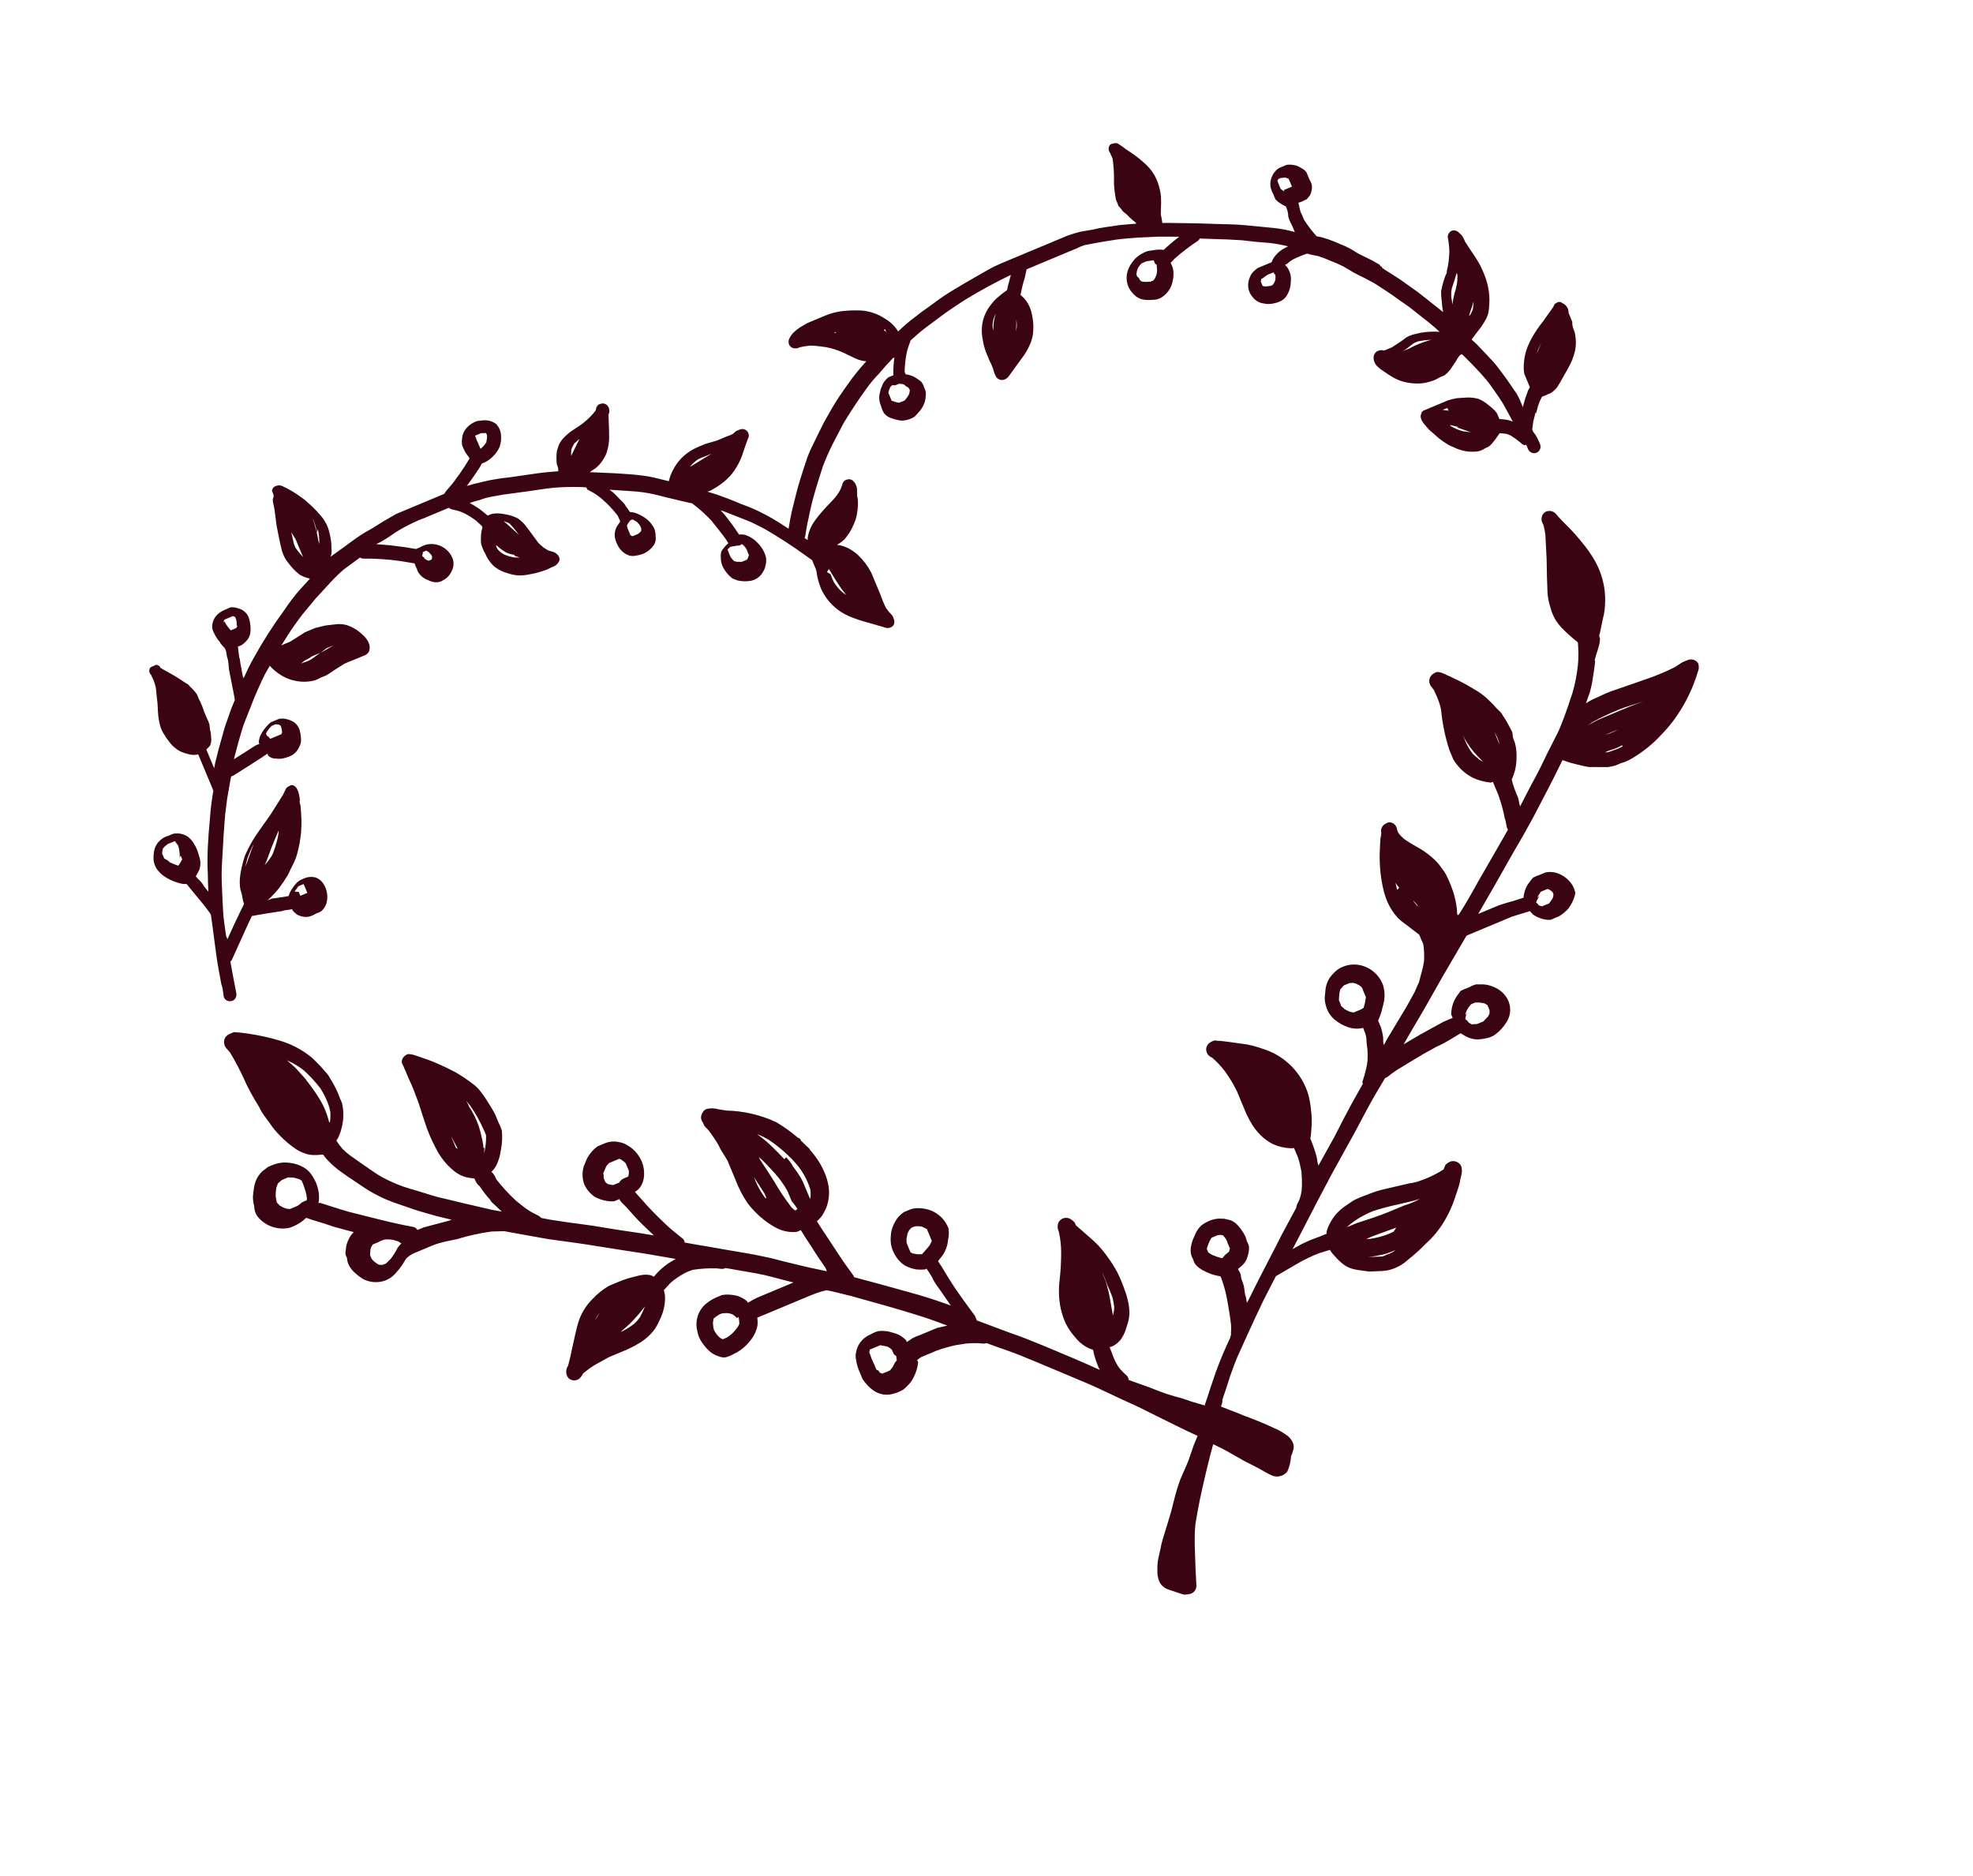
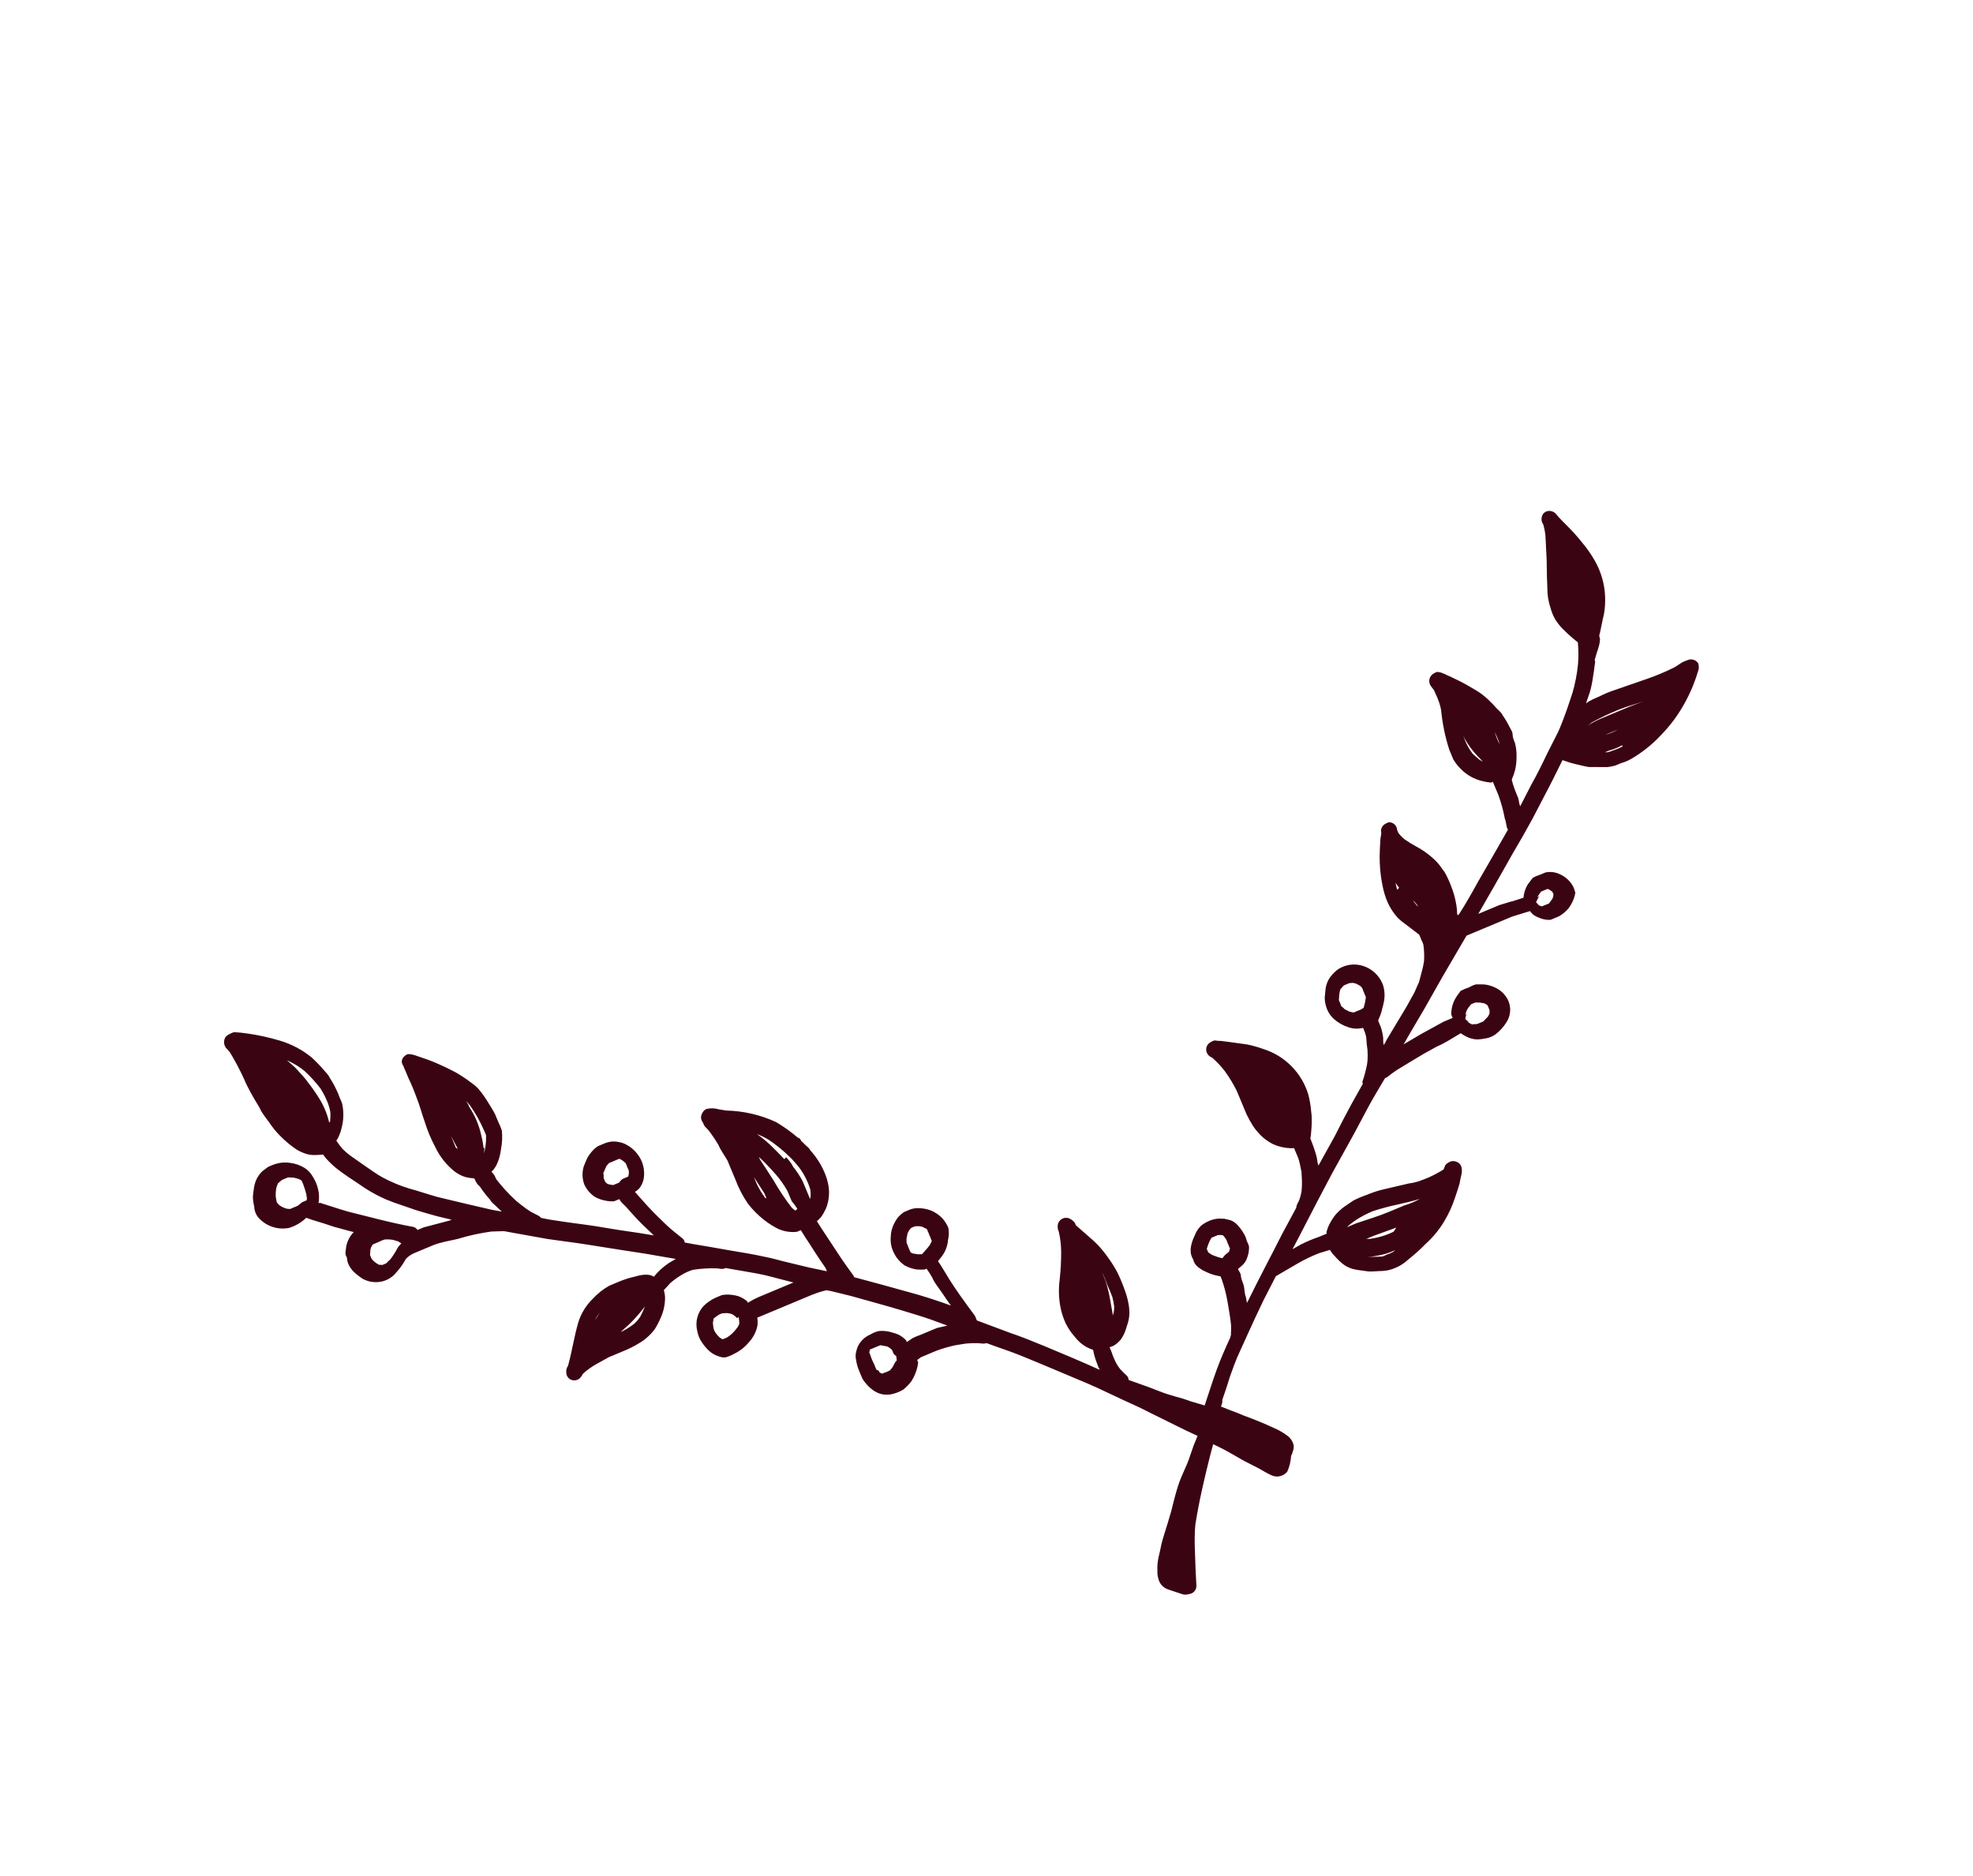
<svg xmlns="http://www.w3.org/2000/svg" width="142" height="135" viewBox="0 0 142 135" fill="none">
-   <path d="M112.44 21.814C112.382 21.759 112.305 21.727 112.225 21.726C112.141 21.733 112.061 21.766 111.998 21.821L111.907 21.859L111.788 22.087L111.69 22.235L111.51 22.488L111.062 23.12C110.753 23.503 110.477 23.91 110.236 24.339C110.117 24.552 110.013 24.774 109.926 25.003C109.873 25.132 109.841 25.27 109.795 25.414C109.73 25.669 109.69 25.93 109.676 26.194C109.653 26.433 109.664 26.674 109.708 26.911L109.847 27.244C109.936 27.456 110.018 27.654 110.107 27.866L110.048 27.98C109.992 28.06 109.951 28.149 109.927 28.244C109.82 28.52 109.729 28.801 109.656 29.088C109.634 29.159 109.617 29.232 109.605 29.305C109.566 29.214 109.535 29.138 109.497 29.047C109.364 28.729 109.224 28.395 108.994 28.1L108.444 27.296C108.248 27.04 108.067 26.777 107.877 26.536C107.688 26.274 107.478 26.028 107.25 25.8C107.017 25.541 106.769 25.289 106.542 25.045C106.345 24.829 106.135 24.625 105.913 24.435L106.221 24.021L106.625 23.496L106.84 23.157C106.973 22.951 107.07 22.723 107.128 22.484C107.158 22.276 107.178 22.066 107.186 21.855C107.205 21.596 107.198 21.337 107.165 21.08C107.129 20.752 107.059 20.429 106.957 20.115C106.839 19.768 106.697 19.428 106.533 19.099C106.341 18.748 106.128 18.409 105.895 18.084L105.448 17.398C105.353 17.17 105.258 16.942 105.026 16.772C104.963 16.691 104.876 16.632 104.778 16.603C104.679 16.574 104.574 16.576 104.477 16.61C104.387 16.653 104.312 16.724 104.263 16.811C104.213 16.898 104.192 16.999 104.201 17.099C104.274 17.453 104.311 17.813 104.312 18.175L104.261 18.82C104.232 19.055 104.186 19.288 104.125 19.518C104.17 19.624 104.041 19.784 104.003 19.907C103.88 20.253 103.784 20.609 103.718 20.971C103.715 21.208 103.731 21.446 103.765 21.681C103.781 21.943 103.813 22.203 103.86 22.461L103.51 22.179L102.79 21.607L102.021 21.003L101.262 20.465C101.009 20.285 100.75 20.091 100.488 19.933C100.226 19.775 99.945 19.572 99.662 19.405L99.486 19.283L99.455 19.207L99.341 19.148L99.303 19.057L98.764 18.748L97.731 18.235C97.454 18.051 97.165 17.886 96.866 17.742L95.999 17.373C95.708 17.255 95.41 17.154 95.107 17.07L94.758 17.002C94.423 16.631 94.12 16.234 93.851 15.813C93.807 15.707 93.756 15.585 93.706 15.464C93.646 15.365 93.602 15.258 93.573 15.146L93.448 14.592C93.613 14.549 93.772 14.483 93.918 14.396L94.039 14.345C94.139 14.25 94.226 14.142 94.297 14.024C94.399 13.808 94.441 13.569 94.417 13.332C94.389 13.197 94.335 13.068 94.259 12.953L94.183 12.771L94.024 12.392C93.916 12.259 93.78 12.152 93.626 12.077C93.522 12.007 93.41 11.953 93.291 11.915C93.069 11.853 92.838 11.835 92.609 11.861L92.2 12.032C92.045 12.087 91.906 12.182 91.799 12.307C91.692 12.419 91.608 12.551 91.551 12.695C91.428 12.963 91.397 13.264 91.464 13.551C91.509 13.704 91.571 13.851 91.647 13.991C91.69 14.109 91.739 14.226 91.793 14.339C91.857 14.411 91.926 14.477 92.001 14.538C92.173 14.661 92.355 14.77 92.546 14.862C92.635 15.074 92.723 15.287 92.712 15.559C92.772 15.788 92.864 16.007 92.985 16.211C93.054 16.378 93.118 16.529 93.188 16.696C92.71 16.566 92.225 16.471 91.734 16.413L89.655 16.212C89.004 16.146 88.342 16.138 87.695 16.123C87.048 16.109 86.336 16.068 85.659 16.066C84.981 16.064 84.328 16.034 83.656 16.047L83.589 15.63C83.525 15.479 83.553 15.289 83.55 15.112C83.571 14.791 83.573 14.469 83.557 14.147C83.521 13.798 83.442 13.454 83.324 13.122C83.154 12.656 82.88 12.235 82.524 11.889C82.183 11.56 81.814 11.262 81.421 10.996L80.977 10.701C80.911 10.642 80.841 10.588 80.767 10.539L80.471 10.342C80.415 10.316 80.354 10.301 80.292 10.299C80.23 10.298 80.168 10.309 80.111 10.333C80.027 10.341 79.948 10.374 79.883 10.428C79.821 10.509 79.787 10.61 79.788 10.713C79.789 10.815 79.825 10.915 79.889 10.995C79.919 11.048 79.943 11.104 79.959 11.162C80.016 11.256 80.059 11.359 80.085 11.466C80.161 12.044 80.19 12.627 80.173 13.21C80.195 13.597 80.243 13.981 80.316 14.362C80.344 14.451 80.38 14.537 80.424 14.619C80.448 14.698 80.48 14.774 80.519 14.847L80.718 15.067C80.787 15.233 80.987 15.328 81.111 15.454C81.302 15.659 81.511 15.846 81.736 16.013L81.774 16.104L81.53 16.116L80.619 16.194L79.578 16.345C79.284 16.385 78.992 16.442 78.705 16.514L77.758 16.677C77.442 16.755 77.131 16.85 76.826 16.96C76.507 17.093 76.189 17.226 75.855 17.366L73.839 18.208L72.05 18.956C71.428 19.216 70.86 19.56 70.285 19.889C69.71 20.219 69.036 20.607 68.413 20.992C67.791 21.377 67.302 21.742 66.759 22.147C66.472 22.337 66.195 22.542 65.929 22.761C65.656 22.957 65.393 23.168 65.142 23.392L64.64 23.852C64.408 23.476 64.088 23.164 63.707 22.941C63.172 22.583 62.55 22.375 61.907 22.34L61.568 22.339C61.197 22.337 60.826 22.361 60.458 22.411C60.06 22.477 59.671 22.591 59.301 22.752L58.998 22.878C58.709 22.999 58.421 23.119 58.118 23.246L57.574 23.562C57.42 23.661 57.277 23.775 57.146 23.902C56.987 24.049 56.862 24.229 56.779 24.429C56.74 24.55 56.745 24.68 56.79 24.798C56.824 24.873 56.877 24.937 56.944 24.984C57.01 25.032 57.088 25.06 57.17 25.067C57.306 25.084 57.445 25.057 57.565 24.991C57.813 24.934 58.064 24.894 58.317 24.873C58.557 24.877 58.797 24.895 59.035 24.929C59.281 24.952 59.524 24.993 59.763 25.052C60.117 25.143 60.461 25.268 60.791 25.424L61.462 25.75C61.678 25.859 61.908 25.937 62.146 25.98L62.351 26.002L62.216 26.147C61.776 26.636 61.367 27.152 60.991 27.692C60.609 28.226 60.233 28.775 59.9 29.342L59.314 30.37L58.879 31.247L58.486 32.052C58.345 32.329 58.22 32.613 58.111 32.903C57.915 33.484 57.729 34.061 57.552 34.633C57.372 35.225 57.229 35.819 57.085 36.414C56.998 36.717 56.939 37.045 56.874 37.357L56.754 38.049C56.239 37.712 55.724 37.375 55.176 37.087C54.629 36.799 54.564 36.773 54.257 36.634C53.95 36.495 53.676 36.395 53.382 36.287L52.543 35.943L51.616 35.6L50.902 35.382C51.044 35.357 51.179 35.301 51.296 35.217C51.769 34.963 52.197 34.634 52.563 34.242C52.99 33.737 53.308 33.149 53.498 32.516C53.606 32.221 53.693 31.918 53.816 31.617L53.878 31.466C53.904 31.366 53.896 31.259 53.856 31.163C53.816 31.068 53.746 30.988 53.656 30.935C53.592 30.901 53.522 30.882 53.449 30.878C53.377 30.875 53.305 30.887 53.238 30.914L53.086 30.978L52.98 31.022L52.745 31.227C52.62 31.297 52.488 31.352 52.351 31.392L51.608 31.702L50.752 31.953L50.206 32.181C49.83 32.343 49.484 32.566 49.181 32.841C48.88 33.116 48.631 33.444 48.446 33.807C48.339 34.006 48.253 34.215 48.19 34.431L48.132 34.633L47.118 34.38C46.82 34.31 46.519 34.257 46.215 34.223C45.573 34.135 44.919 34.105 44.26 34.06L42.446 33.981L42.902 33.666C43.085 33.513 43.244 33.333 43.373 33.131C43.489 32.96 43.585 32.776 43.66 32.583C43.717 32.408 43.761 32.229 43.792 32.047C43.83 31.817 43.846 31.584 43.839 31.35C43.84 31.012 43.826 30.679 43.812 30.347C43.797 30.014 43.797 30.014 43.795 29.837C43.847 29.734 43.867 29.618 43.854 29.503C43.841 29.388 43.795 29.28 43.721 29.191C43.656 29.118 43.57 29.067 43.475 29.046C43.38 29.025 43.28 29.035 43.191 29.074L43.054 29.131C42.995 29.195 42.947 29.269 42.914 29.35L42.88 29.524L42.671 29.79C42.407 30.085 42.112 30.352 41.792 30.585L41.36 30.872C41.072 31.048 40.807 31.26 40.573 31.504C40.427 31.656 40.308 31.832 40.221 32.025L40.102 32.378C40.068 32.494 40.052 32.615 40.055 32.736C40.038 32.97 40.047 33.205 40.081 33.437C40.145 33.589 40.202 33.725 40.174 33.915C39.619 33.951 39.056 34.008 38.468 34.094L36.586 34.364C36.242 34.394 35.899 34.442 35.56 34.507C35.24 34.552 34.918 34.633 34.611 34.708C34.304 34.783 33.93 34.868 33.599 34.971L33.972 34.458L34.447 33.761C34.532 33.635 34.608 33.502 34.673 33.364L34.915 33.263C35.096 33.169 35.262 33.052 35.41 32.913C35.646 32.71 35.832 32.456 35.954 32.169C36.048 31.91 36.084 31.634 36.061 31.359C36.052 31.042 35.925 30.739 35.706 30.51C35.428 30.309 35.085 30.217 34.744 30.253L34.336 30.299L34.154 30.375C33.953 30.467 33.772 30.598 33.619 30.758C33.412 30.974 33.284 31.253 33.256 31.551C33.234 31.705 33.233 31.861 33.254 32.015C33.29 32.142 33.341 32.264 33.406 32.379C33.49 32.563 33.603 32.733 33.741 32.881C33.754 32.923 33.77 32.963 33.791 33.002L33.601 33.313C33.498 33.491 33.386 33.663 33.264 33.828C33.148 34.019 33.01 34.201 32.873 34.383C32.76 34.554 32.639 34.718 32.508 34.874L32.076 35.375L31.969 35.545L31.939 35.557L31.09 35.912L30.241 36.267C29.953 36.387 29.68 36.501 29.392 36.622L28.907 36.825L28.512 36.989L27.623 37.503L26.747 38.048C26.467 38.195 26.196 38.356 25.933 38.53C25.417 38.871 24.949 39.244 24.439 39.6L23.796 40.065L23.857 39.825C23.871 39.696 23.87 39.565 23.854 39.435C23.855 39.272 23.847 39.109 23.828 38.947C23.785 38.638 23.717 38.332 23.625 38.034C23.477 37.628 23.243 37.258 22.939 36.949C22.707 36.678 22.453 36.427 22.18 36.197C22.067 36.085 21.946 35.981 21.818 35.886L21.34 35.551C21.007 35.332 20.659 35.139 20.297 34.972C20.16 34.917 20.007 34.917 19.87 34.972L19.748 35.023C19.652 35.097 19.589 35.207 19.573 35.328L19.636 35.479C19.681 35.585 19.731 35.707 19.654 35.864C19.578 36.02 19.733 36.436 19.765 36.726C19.797 37.015 19.846 37.387 19.89 37.707C19.935 38.026 20.01 38.334 20.07 38.647C20.13 38.961 20.208 39.319 20.296 39.657C20.35 39.83 20.42 39.997 20.505 40.157C20.58 40.296 20.67 40.426 20.773 40.544C20.993 40.836 21.247 41.101 21.53 41.332C21.686 41.436 21.857 41.514 22.037 41.566L22.304 41.65L21.644 42.371C21.206 42.857 20.817 43.376 20.489 43.869C19.668 44.987 18.919 46.157 18.248 47.371C17.981 47.839 17.756 48.324 17.532 48.81C17.532 48.81 17.494 48.719 17.481 48.689C17.468 48.658 17.398 48.278 17.368 48.077C17.32 47.863 17.282 47.646 17.257 47.428C17.181 47.246 17.196 47.026 17.157 46.847C17.152 46.745 17.139 46.643 17.118 46.542L17.376 46.435C17.489 46.365 17.591 46.28 17.68 46.183C17.848 46.028 17.962 45.825 18.007 45.601C18.036 45.451 18.044 45.298 18.031 45.146C18.021 44.926 17.984 44.708 17.92 44.497C17.849 44.262 17.695 44.061 17.487 43.93C17.36 43.853 17.223 43.797 17.079 43.762L16.861 43.711L16.626 43.702C16.517 43.738 16.41 43.782 16.308 43.835L16.126 43.911C15.972 43.978 15.829 44.067 15.703 44.177C15.48 44.368 15.331 44.632 15.284 44.922C15.265 45.034 15.265 45.149 15.283 45.261C15.317 45.383 15.366 45.5 15.429 45.61C15.53 45.822 15.661 46.019 15.816 46.196C15.892 46.378 16.074 46.516 16.189 46.663L16.266 46.845L16.339 47.278C16.46 47.566 16.444 47.911 16.488 48.231C16.624 48.94 16.782 49.658 16.903 50.373L16.647 50.997L16.273 52.062C16.164 52.356 16.084 52.675 15.997 52.978C15.814 53.607 15.647 54.229 15.492 54.882L15.413 55.289L15.096 54.53L14.849 53.939L15.014 53.781C15.08 53.722 15.128 53.646 15.155 53.562C15.202 53.418 15.217 53.266 15.2 53.116C15.193 52.967 15.178 52.818 15.156 52.671C15.086 52.504 15.108 52.299 15.068 52.12C15.023 51.967 14.961 51.819 14.884 51.68C14.821 51.528 14.758 51.377 14.694 51.225C14.592 50.895 14.458 50.575 14.295 50.27C14.258 50.16 14.213 50.054 14.162 49.951C14.006 49.74 13.829 49.546 13.634 49.37C13.584 49.249 13.396 49.184 13.27 49.095L12.925 48.865C12.481 48.569 11.989 48.33 11.536 48.056L11.492 47.95C11.426 47.9 11.35 47.865 11.27 47.846C11.192 47.853 11.118 47.884 11.058 47.935C10.976 47.951 10.899 47.983 10.831 48.03C10.78 48.091 10.749 48.166 10.742 48.245C10.739 48.307 10.749 48.37 10.773 48.428C10.797 48.486 10.835 48.537 10.882 48.579C10.893 48.627 10.913 48.673 10.939 48.715C11.011 48.845 11.068 48.982 11.11 49.124C11.262 49.489 11.241 49.907 11.302 50.309C11.363 50.711 11.348 51.145 11.395 51.553C11.42 51.764 11.46 51.974 11.514 52.18C11.566 52.388 11.649 52.588 11.761 52.771C11.918 53.037 12.095 53.291 12.292 53.529C12.387 53.645 12.496 53.749 12.617 53.839C12.722 53.929 12.838 54.007 12.962 54.068C13.211 54.182 13.472 54.264 13.741 54.313C13.916 54.342 14.094 54.334 14.266 54.29L14.652 55.215C14.855 55.7 15.064 56.2 15.286 56.731C15.293 56.792 15.317 56.85 15.356 56.898C15.235 57.587 15.151 58.282 15.104 58.98C14.978 60.298 14.888 61.618 14.957 62.89C14.957 63.317 14.979 63.753 14.995 64.174L14.655 63.746C14.548 63.488 14.273 63.3 14.09 63.074L14.342 62.612C14.398 62.44 14.425 62.26 14.422 62.08C14.413 61.911 14.38 61.745 14.323 61.587C14.249 61.282 14.127 60.99 13.962 60.722C13.848 60.525 13.698 60.352 13.518 60.213C13.218 60.016 12.855 59.939 12.501 59.997C12.389 60.026 12.282 60.071 12.183 60.13C12.017 60.172 11.859 60.238 11.713 60.326C11.589 60.413 11.476 60.514 11.376 60.627C11.274 60.762 11.192 60.91 11.132 61.068C11.057 61.357 11.032 61.656 11.057 61.954C11.1 62.188 11.193 62.411 11.33 62.606C11.42 62.714 11.517 62.816 11.618 62.913C11.792 63.057 11.982 63.181 12.183 63.283C12.425 63.406 12.681 63.502 12.944 63.57C13.101 63.615 13.264 63.631 13.427 63.618L14.08 64.414C14.434 64.836 14.789 65.258 15.138 65.753C15.155 65.787 15.17 65.823 15.182 65.859L15.316 66.819C15.405 67.458 15.479 68.104 15.569 68.744C15.658 69.383 15.798 70.144 15.934 70.853C16.042 71.111 16.05 71.428 16.103 71.727C16.118 71.787 16.145 71.843 16.184 71.892C16.223 71.94 16.272 71.98 16.327 72.007C16.436 72.061 16.561 72.072 16.678 72.038C16.739 72.025 16.796 71.998 16.844 71.959C16.893 71.92 16.932 71.871 16.959 71.814C17.017 71.705 17.034 71.578 17.005 71.457C16.85 70.702 16.716 69.956 16.583 69.21L16.688 69.078L17.892 66.419L18.131 65.927C18.855 65.785 19.577 65.679 20.314 65.567C20.526 65.479 20.783 65.496 21.023 65.431L21.061 65.522C21.117 65.591 21.18 65.654 21.247 65.712C21.322 65.79 21.413 65.849 21.515 65.885C21.723 65.977 21.953 66.01 22.179 65.981C22.384 65.939 22.58 65.857 22.755 65.741C22.877 65.708 22.994 65.659 23.104 65.595C23.289 65.44 23.426 65.234 23.497 65.003C23.562 64.761 23.574 64.508 23.532 64.261C23.491 64.014 23.396 63.779 23.255 63.572C23.126 63.381 22.94 63.234 22.724 63.153C22.476 63.085 22.213 63.095 21.971 63.183L21.774 63.265C21.574 63.338 21.399 63.467 21.27 63.636C21.188 63.725 21.115 63.821 21.052 63.923C20.927 64.094 20.832 64.284 20.77 64.486C20.36 64.569 19.951 64.614 19.549 64.675L19.261 64.796L19.49 64.576C19.716 64.354 19.927 64.118 20.12 63.867C20.329 63.589 20.523 63.299 20.701 63.001L21.018 62.352C21.215 61.993 21.36 61.609 21.449 61.21L21.535 60.818C21.562 60.718 21.579 60.615 21.585 60.512C21.609 60.399 21.627 60.284 21.637 60.169C21.669 60.017 21.682 59.862 21.676 59.708C21.694 59.497 21.701 59.286 21.697 59.075C21.683 58.743 21.668 58.41 21.639 58.084C21.609 57.758 21.518 57.796 21.583 57.609C21.569 57.418 21.538 57.228 21.488 57.043C21.46 56.954 21.424 56.868 21.381 56.785C21.348 56.709 21.297 56.643 21.232 56.593C21.168 56.542 21.091 56.508 21.01 56.495C20.934 56.509 20.861 56.539 20.798 56.583C20.741 56.606 20.69 56.639 20.647 56.682C20.604 56.725 20.569 56.775 20.545 56.831L20.374 57.188L19.465 58.636L18.961 59.346L18.447 60.077C18.273 60.338 18.112 60.607 17.965 60.884C17.847 61.112 17.728 61.34 17.631 61.576C17.534 61.861 17.453 62.15 17.388 62.444C17.352 62.655 17.3 62.872 17.276 63.114C17.241 63.419 17.25 63.727 17.303 64.029C17.417 64.302 17.44 64.613 17.508 64.905C17.534 64.947 17.554 64.993 17.565 65.041L17.512 65.17L17.317 65.555L16.853 66.533L16.369 67.59L16.274 67.362C16.191 66.738 16.078 66.126 16.053 65.513C16.028 64.9 15.977 64.138 15.957 63.451C15.937 62.765 15.971 62.163 16.013 61.54C16.056 60.578 16.121 59.624 16.201 58.665L16.312 57.781C16.338 57.503 16.395 57.212 16.443 56.943L16.6 56.04L16.64 55.88L16.807 55.811L18.215 54.919L18.846 54.513L19.248 54.238C19.263 54.297 19.286 54.353 19.318 54.405C19.43 54.491 19.559 54.553 19.696 54.586L20.062 54.61C20.222 54.612 20.38 54.588 20.531 54.539C20.73 54.492 20.919 54.413 21.092 54.305C21.277 54.173 21.424 53.995 21.518 53.789C21.6 53.65 21.651 53.495 21.666 53.335C21.672 53.1 21.646 52.865 21.588 52.637C21.53 52.366 21.373 52.127 21.148 51.966C20.995 51.872 20.828 51.803 20.653 51.763C20.465 51.707 20.266 51.699 20.073 51.738L19.77 51.865L19.482 51.985C19.361 52.09 19.248 52.203 19.142 52.323C19.016 52.472 18.904 52.632 18.808 52.801C18.698 52.993 18.635 53.209 18.625 53.43L18.67 53.536L18.382 53.656L17.666 54.116L16.834 54.641L17.151 53.44L17.421 52.508C17.49 52.248 17.602 52.005 17.693 51.753L18.316 50.175C18.56 49.609 18.796 49.066 19.069 48.524L19.419 47.914L19.611 48.119C19.881 48.375 20.186 48.589 20.518 48.755C20.809 48.892 21.118 48.985 21.435 49.031C21.809 49.088 22.189 49.074 22.558 48.99C22.728 48.945 22.891 48.877 23.043 48.787C23.209 48.718 23.361 48.654 23.528 48.584L24.099 48.203L24.761 47.784C24.966 47.681 25.179 47.592 25.397 47.518L25.973 47.278L26.277 47.151C26.402 47.091 26.504 46.992 26.568 46.869C26.622 46.706 26.623 46.531 26.573 46.368C26.489 46.12 26.341 45.899 26.145 45.727C26.008 45.593 25.861 45.47 25.706 45.359C25.471 45.197 25.214 45.071 24.943 44.983C24.675 44.912 24.396 44.895 24.122 44.934L23.409 45.018L22.682 45.197L22.394 45.318L22.303 45.355L21.954 45.501L21.392 45.861L20.869 46.186L20.248 46.446L20.948 45.352C21.217 44.972 21.471 44.599 21.761 44.228L22.732 43.057L23.773 41.927C24.075 41.596 24.397 41.284 24.735 40.99L25.906 40.127C25.968 40.168 26.04 40.193 26.114 40.2C27.015 40.193 27.914 40.251 28.806 40.376L29.84 40.549C29.878 40.682 29.931 40.809 29.998 40.928C30.022 41.025 30.06 41.117 30.112 41.202C30.177 41.296 30.25 41.385 30.33 41.467C30.476 41.594 30.644 41.693 30.826 41.758C30.888 41.79 30.953 41.817 31.019 41.838C31.201 41.911 31.4 41.928 31.591 41.884C31.695 41.867 31.794 41.826 31.879 41.764C32.086 41.665 32.262 41.511 32.388 41.319C32.499 41.154 32.578 40.97 32.623 40.776C32.66 40.58 32.643 40.378 32.575 40.19C32.432 39.831 32.167 39.533 31.827 39.349C31.486 39.166 31.092 39.108 30.713 39.187C30.543 39.232 30.379 39.3 30.228 39.39L29.94 39.51L29.175 39.384L28.102 39.245L27.069 39.16C27.584 38.945 28.058 38.586 28.49 38.299C28.919 38.03 29.366 37.79 29.828 37.58C30.044 37.472 30.266 37.379 30.495 37.301L31.313 36.959L32.102 36.629L32.314 36.541C32.396 36.623 32.505 36.672 32.621 36.679C32.858 36.727 33.09 36.797 33.314 36.889C33.644 37.048 33.956 37.239 34.248 37.461L34.678 37.851L34.722 37.957C34.676 38.116 34.643 38.279 34.623 38.444C34.602 38.674 34.603 38.906 34.627 39.136C34.694 39.381 34.792 39.615 34.919 39.834C35.051 40.158 35.246 40.452 35.494 40.698C35.788 40.961 36.142 41.15 36.525 41.247C36.758 41.334 37.002 41.388 37.25 41.407C37.533 41.421 37.817 41.398 38.095 41.339C38.417 41.285 38.736 41.206 39.046 41.102C39.262 41.038 39.471 40.951 39.668 40.842L39.88 40.754C40.058 40.663 40.197 40.51 40.27 40.323C40.279 40.241 40.267 40.157 40.235 40.08C40.203 40.003 40.151 39.935 40.086 39.884C40.007 39.805 39.91 39.748 39.803 39.717L39.478 39.621C39.343 39.553 39.216 39.464 39.096 39.389C39.029 39.317 38.955 39.252 38.873 39.197C38.764 39.094 38.668 38.979 38.587 38.853C38.304 38.473 38.035 38.087 37.743 37.728C37.649 37.627 37.55 37.532 37.446 37.442C37.389 37.391 37.328 37.345 37.263 37.305L36.956 37.166C36.658 37.063 36.348 36.995 36.034 36.963C35.807 36.933 35.577 36.945 35.354 36.998L35.097 37.106C34.908 36.953 34.735 36.794 34.531 36.647C34.301 36.483 34.06 36.334 33.81 36.2C34.053 36.111 34.302 36.037 34.554 35.979C35.055 35.77 35.618 35.712 36.178 35.603L38.066 35.348C38.669 35.257 39.287 35.159 39.903 35.097C40.548 35.049 41.196 35.034 41.843 35.053L42.209 35.078C42.219 35.132 42.241 35.184 42.273 35.229L42.734 35.482C42.923 35.594 43.101 35.722 43.268 35.864C43.717 36.243 44.123 36.671 44.478 37.14C44.499 37.208 44.527 37.274 44.56 37.337L44.643 37.534L44.431 37.837C44.342 37.977 44.283 38.134 44.257 38.298C44.23 38.462 44.237 38.63 44.278 38.791C44.331 38.982 44.407 39.165 44.506 39.337C44.633 39.555 44.813 39.737 45.03 39.866L45.272 39.979C45.404 40.013 45.541 40.023 45.676 40.006C45.874 39.978 46.069 39.932 46.26 39.869C46.588 39.733 46.87 39.504 47.07 39.21C47.181 39.024 47.222 38.805 47.186 38.591C47.192 38.476 47.18 38.361 47.15 38.25C47.126 38.108 47.07 37.973 46.985 37.856C46.835 37.612 46.633 37.404 46.393 37.248C46.208 37.125 46.01 37.023 45.802 36.943C45.654 36.884 45.496 36.853 45.337 36.852C45.244 36.705 45.143 36.562 45.035 36.426C44.952 36.229 44.748 36.083 44.584 35.902C44.419 35.721 44.274 35.586 44.122 35.436L43.863 35.242L45.806 35.374C46.343 35.426 46.876 35.519 47.4 35.652C47.697 35.724 47.964 35.808 48.255 35.865L49.066 36.06L49.813 36.228C50.302 36.592 50.757 36.998 51.175 37.441C51.461 37.785 51.732 38.134 52.003 38.484C52.274 38.834 52.293 38.88 52.418 39.095C52.292 39.197 52.179 39.316 52.085 39.448C52.005 39.531 51.943 39.63 51.903 39.737C51.876 39.858 51.868 39.981 51.878 40.104C51.871 40.352 51.926 40.599 52.036 40.822C52.117 40.975 52.213 41.12 52.323 41.254C52.437 41.393 52.567 41.518 52.71 41.627L52.947 41.724C53.018 41.757 53.093 41.779 53.171 41.791C53.459 41.848 53.757 41.851 54.047 41.798C54.24 41.758 54.422 41.675 54.578 41.554C54.734 41.433 54.861 41.278 54.948 41.101C55.027 40.966 55.08 40.817 55.103 40.662C55.146 40.489 55.156 40.31 55.132 40.134C55.039 39.746 54.842 39.391 54.56 39.108C54.3 38.813 53.963 38.596 53.587 38.482C53.455 38.459 53.322 38.455 53.19 38.469C52.855 37.968 52.512 37.488 52.145 37.035C52.048 36.936 51.957 36.832 51.872 36.722L52.123 36.813L52.783 37.072L53.53 37.365C53.788 37.471 54.039 37.562 54.288 37.69C54.538 37.817 54.802 37.938 55.057 38.081C56.067 38.667 57.047 39.304 57.992 39.989L58.449 40.315C58.531 40.512 58.62 40.725 58.702 40.922C58.784 41.119 58.785 41.333 58.83 41.527C58.896 41.823 58.987 42.113 59.103 42.393C59.525 43.308 60.284 44.024 61.221 44.394C61.657 44.572 62.105 44.718 62.562 44.831L63.212 45.023L63.493 45.101C63.61 45.146 63.731 45.179 63.855 45.199C63.938 45.204 64.02 45.19 64.096 45.158C64.172 45.126 64.24 45.077 64.295 45.015C64.337 44.947 64.363 44.869 64.37 44.789C64.376 44.709 64.364 44.628 64.333 44.554C64.333 44.554 64.295 44.463 64.276 44.417L64.232 44.311C64.066 44.143 63.913 43.963 63.775 43.772C63.62 43.463 63.486 43.144 63.376 42.816C63.268 42.559 63.167 42.316 63.059 42.058C62.951 41.8 62.825 41.497 62.704 41.209C62.456 40.735 62.131 40.305 61.745 39.935C61.612 39.819 61.471 39.711 61.325 39.612C61.162 39.504 60.988 39.415 60.805 39.348C60.622 39.275 60.429 39.229 60.232 39.214C60.436 39.103 60.624 38.965 60.79 38.802C61.047 38.507 61.256 38.173 61.41 37.813C61.463 37.684 61.531 37.549 61.577 37.405C61.632 37.232 61.671 37.054 61.694 36.875C61.753 36.535 61.764 36.189 61.727 35.846C61.664 35.694 61.7 35.483 61.682 35.312C61.687 35.176 61.662 35.041 61.609 34.915C61.557 34.79 61.478 34.677 61.378 34.584C61.315 34.536 61.239 34.505 61.16 34.494C61.081 34.483 61 34.494 60.926 34.524L60.804 34.575C60.711 34.646 60.647 34.749 60.623 34.864L60.559 35.051C60.517 35.177 60.459 35.297 60.387 35.408C60.276 35.594 60.145 35.768 59.998 35.927C59.689 36.252 59.364 36.584 59.068 36.939C58.853 37.183 58.658 37.443 58.485 37.717C58.333 37.976 58.222 38.257 58.156 38.549C58.135 38.653 58.126 38.758 58.127 38.864L57.908 38.724C57.908 38.724 57.908 38.724 57.955 38.58C58.04 37.974 58.168 37.386 58.297 36.798C58.425 36.21 58.563 35.689 58.726 35.141C58.888 34.592 59.063 34.073 59.232 33.539C59.44 32.996 59.675 32.464 59.937 31.945L60.708 30.465C61.222 29.608 61.78 28.77 62.333 28.004C62.617 27.607 62.93 27.232 63.27 26.882C63.591 26.499 63.918 26.131 64.267 25.771L64.373 25.727C64.341 25.918 64.321 26.111 64.311 26.305C64.293 26.537 64.289 26.771 64.301 27.004L63.937 27.156C63.783 27.28 63.653 27.431 63.553 27.601L63.386 28.01L63.303 28.365C63.249 28.651 63.286 28.947 63.407 29.212C63.452 29.4 63.527 29.579 63.629 29.743C63.769 29.915 63.959 30.041 64.172 30.104C64.349 30.164 64.53 30.213 64.714 30.251C64.889 30.28 65.067 30.272 65.239 30.228C65.45 30.185 65.651 30.101 65.83 29.981L66.052 29.745L66.196 29.578C66.431 29.31 66.578 28.975 66.615 28.62C66.641 28.477 66.646 28.331 66.629 28.186C66.604 28.084 66.563 27.987 66.509 27.898C66.487 27.784 66.441 27.675 66.376 27.579C66.319 27.443 66.14 27.357 66.007 27.253C65.806 27.109 65.577 27.011 65.335 26.964L65.182 26.938L65.106 26.756C65.116 26.245 65.178 25.736 65.29 25.237C65.365 24.991 65.45 24.724 65.547 24.488C65.923 24.153 66.299 23.817 66.695 23.527L68.052 22.515L68.871 21.959L69.487 21.559C70.04 21.221 70.615 20.892 71.196 20.578C71.777 20.263 72.219 20.043 72.752 19.785L72.643 20.204L72.536 20.588C72.524 20.686 72.505 20.783 72.479 20.878C72.269 21.023 72.067 21.179 71.873 21.346C71.654 21.525 71.46 21.732 71.294 21.962C70.934 22.414 70.717 22.964 70.671 23.54C70.648 23.842 70.667 24.146 70.728 24.443C70.776 24.755 70.856 25.062 70.968 25.358C71.056 25.57 71.151 25.798 71.24 26.01C71.351 26.212 71.44 26.426 71.506 26.647C71.548 26.83 71.621 27.004 71.722 27.162C71.79 27.245 71.883 27.304 71.987 27.331C72.091 27.358 72.201 27.352 72.301 27.312C72.431 27.261 72.543 27.171 72.62 27.054L73.173 26.289L73.717 25.545C73.9 25.273 74.053 24.982 74.174 24.677C74.259 24.466 74.316 24.244 74.344 24.018C74.371 23.829 74.362 23.637 74.374 23.453C74.361 23.124 74.314 22.798 74.234 22.479C74.12 21.983 73.841 21.541 73.443 21.224L73.483 21.065L73.517 20.89L73.612 20.477L73.765 19.949L73.885 19.383L76.719 18.198L77.508 17.869C77.678 17.779 77.856 17.705 78.038 17.647L78.83 17.494L79.56 17.367L80.312 17.249C80.848 17.168 81.372 17.144 81.906 17.1L83.391 17.031L84.871 17.036L84.482 17.341L83.958 17.792L83.753 17.984C83.536 17.953 83.314 17.955 83.097 17.991L82.629 18.062C82.507 18.096 82.389 18.145 82.28 18.208C82.069 18.305 81.878 18.439 81.715 18.604C81.613 18.713 81.519 18.83 81.434 18.953C81.259 19.195 81.144 19.476 81.099 19.77C81.055 20.079 81.1 20.394 81.228 20.678C81.352 20.926 81.528 21.144 81.745 21.317C81.863 21.407 81.995 21.479 82.136 21.528C82.324 21.578 82.519 21.598 82.713 21.59L83.098 21.571C83.338 21.551 83.566 21.456 83.749 21.299C84.007 21.099 84.203 20.832 84.317 20.527C84.415 20.251 84.462 19.96 84.457 19.668C84.459 19.547 84.444 19.427 84.415 19.311C84.376 19.174 84.32 19.041 84.25 18.917C84.337 18.834 84.42 18.746 84.496 18.654C85.039 18.171 85.615 17.727 86.221 17.327C86.278 17.286 86.322 17.23 86.35 17.166L87.415 17.202C88.063 17.217 88.716 17.246 89.376 17.291L90.385 17.404L91.381 17.486C91.829 17.539 92.274 17.621 92.712 17.732C92.509 17.82 92.316 17.93 92.137 18.061C91.972 18.19 91.825 18.341 91.702 18.51C91.625 18.623 91.562 18.745 91.515 18.873L91.303 18.962L90.939 19.114L90.499 19.298C90.38 19.39 90.268 19.491 90.162 19.599C90.077 19.697 90.009 19.81 89.963 19.932C89.866 20.138 89.82 20.365 89.83 20.593C89.846 20.886 89.963 21.164 90.159 21.381C90.212 21.46 90.277 21.529 90.352 21.586C90.425 21.645 90.506 21.695 90.592 21.735C90.664 21.773 90.742 21.801 90.822 21.817L91.15 21.876C91.529 21.895 91.906 21.811 92.241 21.634C92.41 21.536 92.548 21.392 92.638 21.219C92.732 21.066 92.8 20.899 92.841 20.724C92.878 20.588 92.897 20.449 92.898 20.308C92.92 20.144 92.916 19.977 92.888 19.814C92.845 19.608 92.763 19.413 92.647 19.238C92.596 19.174 92.541 19.114 92.482 19.057L92.619 19C92.749 18.881 92.889 18.775 93.038 18.682C93.372 18.516 93.716 18.372 94.069 18.251L94.25 18.3C94.452 18.358 94.657 18.38 94.874 18.431C95.17 18.526 95.46 18.637 95.743 18.763C96.062 18.883 96.375 19.02 96.68 19.173L97.438 19.622C97.715 19.774 98.001 19.904 98.271 20.04L98.662 20.251L98.868 20.361C99.321 20.635 99.771 20.945 100.215 21.241L100.826 21.68C101.052 21.835 101.27 21.975 101.48 22.137L102.837 23.209C103.102 23.419 103.359 23.65 103.616 23.881C103.167 23.85 102.715 23.871 102.271 23.944L101.687 24.081C101.53 24.13 101.378 24.193 101.232 24.271L100.852 24.555L100.182 24.995L99.712 25.192L99.621 25.23C99.531 25.199 99.436 25.19 99.343 25.203C99.233 25.222 99.13 25.266 99.039 25.33C98.94 25.418 98.877 25.54 98.862 25.672C98.85 25.809 98.872 25.946 98.925 26.073C98.978 26.2 99.06 26.312 99.166 26.4C99.294 26.522 99.435 26.63 99.586 26.723C99.789 26.869 100.008 27.009 100.221 27.134C100.471 27.285 100.741 27.4 101.023 27.476C101.342 27.558 101.671 27.601 102.001 27.602C102.275 27.605 102.548 27.57 102.811 27.495C103.101 27.427 103.378 27.311 103.63 27.153L103.963 27.013C104.172 26.855 104.35 26.66 104.488 26.438L104.816 25.944C104.856 25.858 104.906 25.778 104.965 25.704L105.079 25.55L105.215 25.492C105.32 25.582 105.419 25.677 105.513 25.778C105.748 26 105.975 26.244 106.195 26.473C106.415 26.701 106.71 27.023 106.955 27.313C107.201 27.602 107.401 27.91 107.616 28.212C107.831 28.514 108.013 28.777 108.191 29.076C108.37 29.376 108.656 29.933 108.885 30.354C108.84 30.323 108.789 30.302 108.735 30.292C108.559 30.231 108.376 30.194 108.19 30.181L107.912 30.155C107.855 30.018 107.791 29.867 107.734 29.73C107.638 29.605 107.53 29.489 107.412 29.384L107.14 29.16C106.92 28.966 106.669 28.812 106.397 28.704C106.107 28.623 105.805 28.592 105.505 28.614L104.846 28.657C104.633 28.694 104.422 28.746 104.217 28.813L103.868 28.959L103.292 29.2L102.777 29.415L102.443 29.555C102.364 29.606 102.308 29.687 102.288 29.78C102.238 29.894 102.234 30.023 102.278 30.14C102.342 30.315 102.445 30.473 102.578 30.602C102.715 30.787 102.874 30.954 103.053 31.099L103.421 31.426C103.687 31.654 103.974 31.857 104.279 32.029C104.485 32.139 104.693 32.212 104.893 32.307C105.154 32.406 105.427 32.472 105.705 32.502C105.911 32.517 106.119 32.514 106.324 32.493C106.527 32.46 106.719 32.38 106.885 32.258L107.113 32.163C107.209 32.098 107.296 32.019 107.372 31.93C107.531 31.75 107.677 31.558 107.808 31.356L107.931 31.18C108.105 31.186 108.278 31.203 108.45 31.23L108.751 31.354C108.993 31.509 109.225 31.68 109.446 31.865C109.523 31.958 109.631 32.02 109.75 32.041L109.841 32.003C109.886 32.109 109.93 32.215 109.974 32.321C110.023 32.433 110.111 32.523 110.223 32.574C110.279 32.601 110.34 32.615 110.402 32.617C110.464 32.619 110.525 32.607 110.583 32.584C110.639 32.561 110.69 32.527 110.734 32.485C110.777 32.442 110.812 32.392 110.835 32.336C110.862 32.28 110.877 32.218 110.878 32.157C110.88 32.094 110.869 32.033 110.845 31.975C110.712 31.657 110.585 31.354 110.346 31.079C110.346 31.079 110.302 30.973 110.276 30.913L110.339 30.423C110.387 30.154 110.462 29.909 110.523 29.67L110.554 29.745L110.623 29.485C110.699 29.159 110.819 28.845 110.981 28.552L111.133 28.488C111.214 28.472 111.292 28.44 111.36 28.393L111.603 28.292C111.776 28.183 111.929 28.047 112.058 27.888L112.281 27.528L112.557 27.038C112.748 26.727 112.917 26.407 113.07 26.093C113.144 25.935 113.207 25.772 113.258 25.605L113.365 25.222C113.401 25.039 113.419 24.852 113.418 24.666C113.416 24.414 113.389 24.162 113.336 23.916C113.241 23.689 113.14 23.446 113.159 23.153C113.109 23.055 113.067 22.954 113.033 22.849L112.893 22.516C112.899 22.366 112.859 22.219 112.778 22.093C112.697 21.967 112.579 21.87 112.44 21.814ZM60.03 23.943L60.151 23.892C60.152 23.921 60.164 23.948 60.183 23.968L60.03 23.943ZM34.234 31.463L34.19 31.357L34.357 31.287L34.508 31.224L34.63 31.173L34.984 31.168C34.984 31.168 35.028 31.274 35.053 31.335C35.058 31.433 35.051 31.531 35.034 31.628L34.997 31.839L34.875 32.015C34.791 32.122 34.693 32.217 34.583 32.297C34.551 32.258 34.532 32.211 34.526 32.161C34.486 32.083 34.452 32.001 34.425 31.918C34.402 31.887 34.386 31.85 34.38 31.812C34.32 31.732 34.281 31.638 34.266 31.539L34.234 31.463ZM16.145 44.598L16.236 44.56L16.343 44.515L16.691 44.37L16.767 44.338C16.819 44.353 16.87 44.374 16.918 44.4C16.952 44.462 16.98 44.528 17 44.597C17.029 44.721 17.04 44.848 17.033 44.975L17.078 45.081L16.988 45.208L16.609 45.366C16.481 45.228 16.366 45.08 16.263 44.922C16.221 44.864 16.193 44.797 16.181 44.725C16.153 44.753 16.119 44.774 16.081 44.785L16.145 44.598ZM12.998 61.57C13.031 61.628 13.056 61.689 13.075 61.752L13.113 61.843L12.97 62.099C12.931 62.173 12.881 62.242 12.824 62.303C12.602 62.23 12.387 62.142 12.179 62.038C12.128 61.916 11.932 61.873 11.821 61.778C11.79 61.725 11.767 61.669 11.751 61.611C11.708 61.552 11.68 61.485 11.669 61.414C11.679 61.298 11.697 61.184 11.721 61.071L11.841 60.932L12.067 60.748L12.355 60.628L12.461 60.584L12.583 60.533L12.826 60.859C12.912 61.15 12.949 61.454 12.934 61.758L12.998 61.57ZM21.205 64.162L21.474 63.782L21.762 63.662L21.852 63.624C21.864 63.672 21.884 63.718 21.91 63.761C21.95 63.838 21.984 63.919 22.011 64.003C22.037 64.045 22.056 64.091 22.068 64.14L22.119 64.261L22.012 64.305L21.709 64.432L21.618 64.47C21.59 64.423 21.569 64.372 21.555 64.318C21.546 64.275 21.528 64.234 21.504 64.197L21.205 64.162ZM19.207 61.897L19.433 61.286C19.623 60.761 19.841 60.261 20.06 59.76C20.057 59.885 20.044 60.01 20.02 60.133L19.934 60.525C19.857 60.818 19.764 61.107 19.654 61.39L19.551 61.611C19.401 61.839 19.236 62.057 19.058 62.263L19.207 61.897ZM17.791 61.83C17.918 61.447 18.079 61.076 18.271 60.721C18.077 61.194 17.917 61.706 17.738 62.173L17.658 62.366L17.791 61.83ZM19.147 52.802L19.2 52.673C19.3 52.515 19.418 52.37 19.553 52.24L19.644 52.203L19.841 52.12L20.067 52.15L20.181 52.21C20.214 52.267 20.24 52.328 20.257 52.392C20.28 52.497 20.295 52.604 20.302 52.711L20.249 52.84L20.128 52.891L19.991 52.948L19.673 53.081L19.445 53.176C19.394 53.078 19.311 52.999 19.21 52.954L19.147 52.802ZM21.904 47.553C22.104 47.459 22.296 47.349 22.479 47.224L22.767 47.103L23.07 46.977L23.504 46.653L23.944 46.469L24.217 46.355L24.02 46.437L23.261 46.879C22.942 47.012 22.681 47.282 22.381 47.46C22.215 47.557 22.036 47.631 21.851 47.682L21.669 47.758L21.904 47.553ZM21.995 40.229L21.779 40.053C21.595 39.856 21.425 39.648 21.269 39.428C21.231 39.337 21.199 39.262 21.161 39.171L20.962 38.31L21.274 38.803C21.389 39.076 21.509 39.364 21.623 39.637C21.737 39.91 21.819 40.107 21.921 40.349L21.995 40.229ZM22.878 38.079C22.954 38.428 22.989 38.783 22.982 39.14C22.881 38.897 22.877 38.632 22.806 38.376C22.728 38.014 22.627 37.658 22.503 37.31C22.543 37.388 22.577 37.469 22.604 37.552C22.706 37.805 22.774 38.07 22.808 38.34L22.878 38.079ZM30.38 39.967C30.424 39.898 30.44 39.815 30.425 39.735L30.683 39.627C30.737 39.667 30.794 39.703 30.853 39.734L31.045 39.939C31.071 39.981 31.09 40.027 31.102 40.075C31.099 40.143 31.085 40.209 31.059 40.271L30.862 40.354L30.74 40.316L30.576 40.224C30.576 40.224 30.519 40.087 30.418 40.058C30.405 40.005 30.384 39.953 30.355 39.907L30.38 39.967ZM36.643 37.653C36.814 37.818 36.972 37.996 37.115 38.186L37.352 38.497C36.984 38.17 36.624 37.821 36.241 37.5L36.643 37.653ZM35.774 39.281C35.975 39.47 36.199 39.634 36.441 39.768C36.62 39.849 36.81 39.901 37.005 39.925L37.036 40L37.411 40.129L37.014 40.117C36.77 40.078 36.533 40.01 36.306 39.914C36.203 39.863 36.106 39.803 36.016 39.732C35.937 39.661 35.864 39.585 35.796 39.503C35.753 39.42 35.717 39.334 35.688 39.245L35.774 39.281ZM41.103 32.814C41.1 32.682 41.104 32.549 41.115 32.417C41.124 32.331 41.15 32.248 41.191 32.172L41.334 31.916L41.71 31.581L41.103 32.814ZM45.117 37.817C45.186 37.683 45.271 37.557 45.371 37.444L45.522 37.38L45.849 37.565L46.06 37.815C46.06 37.815 46.092 37.891 46.111 37.936C46.13 37.982 46.111 37.936 46.155 38.042L46.143 38.226L45.938 38.418L45.514 38.595L45.372 38.512C45.372 38.512 45.372 38.512 45.34 38.436C45.309 38.36 45.27 38.269 45.233 38.178C45.221 38.13 45.202 38.084 45.175 38.042L45.117 37.817ZM49.745 33.55L49.654 33.588C49.822 33.393 50.012 33.218 50.219 33.066C50.425 32.963 50.638 32.874 50.856 32.8L51.22 32.648L49.745 33.55ZM53.159 39.248L53.083 39.28C53.201 39.274 53.314 39.227 53.401 39.147C53.509 39.238 53.605 39.341 53.69 39.454C53.757 39.573 53.811 39.701 53.848 39.833L53.899 39.954L53.835 40.141L53.767 40.277L53.691 40.308L53.539 40.372L53.388 40.435L53.049 40.434L52.831 40.382C52.742 40.293 52.66 40.196 52.586 40.093C52.549 40.026 52.519 39.955 52.497 39.881C52.468 39.834 52.446 39.783 52.434 39.729C52.434 39.729 52.383 39.608 52.358 39.547L52.562 39.355L53.159 39.248ZM59.658 40.95C59.943 41.419 60.234 41.903 60.549 42.359L60.901 42.817C60.782 42.743 60.67 42.659 60.565 42.566C60.36 42.373 60.179 42.155 60.027 41.918C59.929 41.727 59.847 41.53 59.779 41.327C59.69 41.278 59.602 41.225 59.518 41.169L59.658 40.95ZM63.7 23.692C63.7 23.692 63.758 23.828 63.789 23.904C63.734 23.845 63.67 23.794 63.601 23.752L63.7 23.692ZM65.494 27.984L65.453 28.268L65.397 28.434C65.312 28.569 65.217 28.698 65.113 28.82L64.992 28.87L64.719 28.984L64.508 28.948L64.177 28.837C64.131 28.749 64.093 28.658 64.062 28.564L63.98 28.367C63.962 28.333 63.948 28.297 63.936 28.261C63.962 28.131 64.005 28.005 64.064 27.886L64.154 27.76L64.26 27.715C64.335 27.736 64.415 27.734 64.489 27.709L64.701 27.62L64.957 27.638L65.108 27.7C65.14 27.775 65.29 27.837 65.389 27.903L65.452 28.055L65.494 27.984ZM71.493 23.589L71.472 23.793L71.436 23.452C71.435 23.299 71.455 23.147 71.496 23C71.542 22.847 71.599 22.698 71.666 22.554C71.53 23.039 71.477 23.381 71.501 23.692L71.493 23.589ZM73.18 23.364C73.183 23.527 73.167 23.689 73.132 23.848C73.14 23.524 73.153 23.215 73.145 22.898L73.114 22.822C73.16 23.035 73.184 23.251 73.188 23.468L73.18 23.364ZM83.239 19.054C83.26 19.184 83.273 19.316 83.278 19.447C83.275 19.556 83.26 19.663 83.235 19.768L83.129 20.026L83.015 20.181L82.803 20.27L82.455 20.29L82.177 20.264L82.044 20.159C82.006 20.068 81.968 19.977 81.848 19.902L81.785 19.751L81.832 19.482L81.906 19.273C81.986 19.161 82.072 19.054 82.163 18.951L82.36 18.869L82.527 18.799L83.032 18.731C83.049 18.789 83.072 18.845 83.102 18.898C83.102 18.898 83.102 18.898 83.134 18.973L83.239 19.054ZM91.726 19.676C91.758 19.734 91.783 19.795 91.802 19.858C91.803 19.976 91.792 20.093 91.771 20.209L91.685 20.388L91.595 20.514L91.444 20.578L91.051 20.617L90.876 20.583L90.8 20.401L90.743 20.265L90.771 20.075L90.877 20.031C90.991 19.93 91.116 19.843 91.248 19.769L91.658 19.598L91.696 19.689C91.715 19.716 91.728 19.747 91.734 19.779L91.726 19.676ZM92.435 13.786L92.182 13.607C92.162 13.58 92.149 13.549 92.144 13.516C92.091 13.432 92.052 13.34 92.03 13.243C92.007 13.205 91.99 13.164 91.979 13.122C91.961 13.088 91.946 13.052 91.934 13.016L92.003 12.88L92.078 12.849L92.169 12.811L92.511 12.775L92.747 12.872L92.785 12.963C92.842 13.076 92.89 13.192 92.931 13.312L92.982 13.433L92.83 13.496L92.406 13.674L92.435 13.786ZM102.747 24.529C102.29 24.667 101.848 24.852 101.428 25.08L101.292 25.137L100.973 25.27L100.897 25.302C101.231 25.163 101.48 24.863 101.794 24.678L102.052 24.57C102.37 24.507 102.693 24.467 103.017 24.452L102.747 24.529ZM106.053 21.616C106.054 21.832 106.037 22.047 106.002 22.26C105.951 22.408 105.885 22.549 105.804 22.682L105.728 22.713C105.767 22.628 105.795 22.538 105.812 22.446C105.902 22.21 105.98 21.97 106.045 21.726L106.053 21.616ZM104.493 21.591C104.43 21.439 104.451 21.234 104.448 21.057C104.459 20.942 104.476 20.828 104.501 20.714C104.621 20.362 104.74 20.009 104.838 19.647L104.8 19.556L104.883 19.753C104.899 19.841 104.901 19.931 104.887 20.019C104.89 20.228 104.863 20.437 104.808 20.64C104.788 20.783 104.751 20.924 104.698 21.059C104.627 21.357 104.564 21.632 104.523 21.917C104.512 21.843 104.505 21.769 104.501 21.694L104.493 21.591ZM104.18 29.363C104.191 29.435 104.219 29.502 104.262 29.561L103.825 29.494L104.18 29.363ZM105.683 31.086L105.289 31.037C104.978 30.95 104.68 30.823 104.401 30.66L104.369 30.584L104.964 30.728L104.873 30.766L105.873 31.114L105.683 31.086ZM110.919 24.695L110.619 25.425C110.651 25.281 110.7 25.141 110.765 25.008L110.987 24.559L110.919 24.695Z" fill="#3B0413" />
  <path d="M121.435 47.517C121.31 47.559 121.189 47.609 121.071 47.669L120.524 48.022C119.857 48.354 119.168 48.642 118.462 48.883L116.222 49.659C115.831 49.787 115.451 49.946 115.085 50.134C114.767 50.267 114.448 50.4 114.147 50.616L114.421 49.824C114.518 49.491 114.59 49.151 114.637 48.807C114.701 48.407 114.765 48.006 114.808 47.596L114.77 47.505L114.923 46.978C114.97 46.834 115.023 46.705 115.054 46.567C115.117 46.369 115.151 46.163 115.155 45.955C115.117 45.864 115.066 45.742 115.143 45.586L115.362 44.532C115.419 44.322 115.461 44.108 115.486 43.892C115.535 43.465 115.54 43.033 115.5 42.604C115.418 41.791 115.162 41.005 114.75 40.299C114.505 39.876 114.225 39.475 113.911 39.1C113.602 38.71 113.274 38.336 112.926 37.98C112.588 37.64 112.263 37.33 111.971 36.972C111.885 36.879 111.774 36.814 111.651 36.786C111.528 36.758 111.399 36.768 111.282 36.814C111.179 36.857 111.091 36.931 111.032 37.026C110.956 37.166 110.929 37.327 110.956 37.485C110.974 37.571 111.009 37.654 111.058 37.727L111.09 37.803C111.152 38.036 111.198 38.273 111.226 38.512L111.314 40.257C111.334 40.818 111.319 41.377 111.356 42.02L111.374 42.618C111.396 42.994 111.467 43.366 111.587 43.723C111.667 44.044 111.795 44.35 111.967 44.633C112.085 44.813 112.216 44.985 112.359 45.146C112.735 45.534 113.136 45.896 113.56 46.229C113.611 46.761 113.614 47.296 113.569 47.828C113.5 48.518 113.368 49.199 113.174 49.864C112.949 50.564 112.71 51.269 112.443 51.951C112.176 52.633 112.143 52.682 111.956 53.045L111.37 54.199C111 54.976 110.625 55.739 110.215 56.463L109.409 58.029C109.326 57.831 109.32 57.602 109.259 57.414C109.081 56.99 108.904 56.565 108.802 56.109C108.898 55.892 108.977 55.668 109.039 55.44C109.111 55.133 109.148 54.819 109.147 54.504C109.161 54.154 109.122 53.804 109.033 53.465C108.951 53.268 108.868 53.071 108.862 52.842C108.855 52.613 108.71 52.478 108.634 52.296C108.494 52.013 108.333 51.741 108.151 51.482C108.062 51.27 107.837 51.115 107.673 50.934C107.526 50.758 107.367 50.592 107.198 50.438C106.939 50.175 106.65 49.943 106.339 49.746L105.773 49.412C105.404 49.194 105.024 48.996 104.634 48.819C104.477 48.734 104.315 48.659 104.149 48.595C104.066 48.544 103.977 48.503 103.884 48.474C103.743 48.402 103.587 48.363 103.428 48.361C103.362 48.372 103.3 48.398 103.246 48.438C103.16 48.474 103.084 48.529 103.022 48.598C102.96 48.667 102.915 48.75 102.889 48.839C102.863 48.928 102.858 49.023 102.873 49.114C102.888 49.206 102.923 49.293 102.977 49.37L103.213 49.68C103.213 49.68 103.258 49.786 103.277 49.832C103.389 50.058 103.486 50.291 103.568 50.529C103.635 50.718 103.686 50.911 103.72 51.107C103.812 52.082 104.011 53.045 104.314 53.976C104.409 54.204 104.504 54.431 104.593 54.644C104.748 54.91 104.94 55.154 105.162 55.367C105.572 55.779 106.088 56.069 106.652 56.206C106.867 56.263 107.086 56.302 107.307 56.324L107.444 56.267L107.526 56.464C107.627 56.706 107.729 56.949 107.837 57.207C108.041 57.769 108.199 58.346 108.309 58.933L108.347 59.024L108.446 59.517C108.466 59.586 108.494 59.652 108.528 59.715L107.726 61.118L106.374 63.465C105.928 64.275 105.477 65.069 104.991 65.824L104.9 65.862C104.849 65.741 104.875 65.588 104.86 65.469C104.813 65.019 104.717 64.575 104.575 64.146C104.438 63.734 104.271 63.334 104.074 62.947C104.005 62.813 103.923 62.686 103.827 62.57L103.578 62.229C103.403 62.018 103.209 61.825 102.998 61.651C102.669 61.37 102.311 61.125 101.928 60.923C101.637 60.766 101.357 60.592 101.087 60.402C100.926 60.271 100.781 60.123 100.653 59.96C100.612 59.882 100.578 59.801 100.551 59.717C100.541 59.588 100.49 59.466 100.406 59.368C100.351 59.307 100.283 59.258 100.208 59.225C100.133 59.192 100.052 59.175 99.969 59.176C99.893 59.191 99.821 59.221 99.757 59.265C99.644 59.312 99.548 59.393 99.483 59.497C99.418 59.601 99.387 59.722 99.394 59.844C99.457 59.996 99.354 60.217 99.348 60.416C99.341 60.614 99.31 60.966 99.306 61.253C99.291 61.538 99.291 61.823 99.306 62.108C99.327 62.649 99.391 63.188 99.499 63.719C99.575 64.121 99.691 64.514 99.847 64.892C100.033 65.319 100.287 65.712 100.6 66.056C100.767 66.222 100.949 66.373 101.144 66.505L101.536 66.805L102.139 67.265C102.199 67.389 102.252 67.515 102.297 67.645C102.361 67.754 102.41 67.871 102.443 67.993C102.501 68.394 102.516 68.8 102.486 69.204C102.444 69.477 102.384 69.746 102.306 70.01L102.127 70.69L102.033 70.89L101.806 71.412L101.227 72.456L99.799 74.834C99.742 74.963 99.674 75.086 99.597 75.203C99.527 75.037 99.564 74.825 99.546 74.655C99.515 74.406 99.46 74.16 99.382 73.922C99.319 73.77 99.255 73.618 99.185 73.452L99.335 73.086C99.404 72.916 99.455 72.739 99.489 72.559C99.541 72.39 99.582 72.218 99.612 72.044C99.681 71.651 99.653 71.247 99.53 70.867C99.394 70.512 99.171 70.197 98.881 69.951C98.592 69.704 98.245 69.535 97.873 69.458C97.454 69.371 97.019 69.416 96.626 69.587C96.424 69.669 96.238 69.789 96.08 69.94C95.941 70.069 95.816 70.211 95.705 70.364C95.513 70.659 95.403 71 95.387 71.351L95.342 71.798C95.345 71.996 95.374 72.194 95.428 72.385C95.523 72.752 95.724 73.083 96.004 73.338C96.31 73.606 96.667 73.808 97.054 73.933C97.393 74.046 97.757 74.06 98.104 73.975C98.104 73.975 98.148 74.081 98.167 74.126C98.186 74.172 98.332 74.521 98.339 74.749C98.345 74.978 98.377 75.268 98.418 75.536C98.438 75.796 98.44 76.057 98.424 76.317C98.406 76.531 98.369 76.743 98.315 76.951C98.242 77.266 98.152 77.577 98.045 77.882C98.045 77.882 98.077 77.958 98.09 77.989L97.234 79.522C96.831 80.26 96.449 81.008 96.049 81.798L94.891 83.885C94.802 83.673 94.811 83.438 94.746 83.198C94.624 82.77 94.478 82.35 94.308 81.938L94.347 81.69L94.389 81.192C94.406 80.994 94.412 80.795 94.407 80.596C94.412 80.393 94.398 80.19 94.367 79.99C94.334 79.579 94.266 79.173 94.162 78.775C93.929 78.002 93.51 77.298 92.941 76.725C92.373 76.152 91.672 75.727 90.901 75.488C90.526 75.353 90.142 75.246 89.752 75.167L88.504 74.994L87.883 74.915L87.612 74.904C87.545 74.885 87.476 74.878 87.407 74.882C87.326 74.899 87.249 74.932 87.179 74.977C87.095 75.013 87.019 75.067 86.959 75.135C86.898 75.204 86.853 75.285 86.828 75.373C86.797 75.503 86.808 75.639 86.859 75.761C86.91 75.884 87 75.987 87.114 76.056L87.249 76.124C87.578 76.415 87.88 76.736 88.149 77.084C88.475 77.533 88.763 78.008 89.01 78.505C89.118 78.763 89.225 79.021 89.333 79.279C89.441 79.537 89.587 79.885 89.713 80.189C89.847 80.467 89.996 80.737 90.159 81C90.371 81.325 90.626 81.62 90.917 81.877C91.13 82.054 91.362 82.208 91.608 82.336C92 82.516 92.423 82.618 92.855 82.635C92.948 82.639 93.042 82.636 93.135 82.624C93.23 82.852 93.325 83.079 93.42 83.306C93.515 83.534 93.596 83.981 93.668 84.325L93.701 84.917C93.712 85.182 93.704 85.447 93.677 85.711C93.642 85.943 93.582 86.171 93.498 86.391L93.362 86.662C93.322 86.743 93.298 86.832 93.293 86.922L92.29 88.784C91.482 90.387 90.63 91.972 89.844 93.583L89.743 93.768L89.662 93.32C89.567 93.093 89.579 92.821 89.523 92.559C89.467 92.298 89.332 92.104 89.313 91.845C89.294 91.586 89.167 91.496 89.098 91.33L89.426 91.05C89.591 90.893 89.711 90.695 89.774 90.477C89.865 90.227 89.906 89.962 89.893 89.697C89.855 89.565 89.802 89.438 89.735 89.318C89.692 89.112 89.611 88.916 89.494 88.741C89.378 88.54 89.24 88.353 89.083 88.183C88.941 88.018 88.759 87.891 88.555 87.816L88.12 87.712L87.723 87.7C87.511 87.713 87.302 87.758 87.103 87.835L87.012 87.873C86.802 87.961 86.605 88.079 86.428 88.223L86.237 88.446L86.097 88.665L85.931 89.037C85.822 89.27 85.746 89.518 85.705 89.773C85.684 89.942 85.69 90.114 85.722 90.282C85.758 90.409 85.809 90.531 85.874 90.646C85.901 90.753 85.944 90.855 86.001 90.949C86.109 91.097 86.246 91.222 86.403 91.316C86.456 91.357 86.513 91.393 86.572 91.423C86.751 91.518 86.934 91.601 87.123 91.674C87.355 91.757 87.595 91.817 87.839 91.855C87.871 91.931 87.896 91.992 87.922 92.053C88.107 92.575 88.248 93.112 88.343 93.658C88.437 94.224 88.54 94.769 88.598 95.333C88.614 95.541 88.612 95.75 88.592 95.958C88.624 96.034 88.556 96.17 88.533 96.286C88.188 97.036 87.849 97.801 87.559 98.599C87.269 99.397 86.987 100.299 86.701 101.149L85.726 100.861L85.143 100.66L84.579 100.503L84.233 100.399C83.525 100.196 82.876 99.879 82.134 99.637L81.235 99.318C81.224 99.207 81.18 99.101 81.108 99.015L80.845 98.769C80.777 98.687 80.703 98.611 80.625 98.54C80.513 98.4 80.415 98.25 80.331 98.093C80.198 97.84 80.088 97.576 80.001 97.304C79.951 97.183 79.906 97.077 79.856 96.955C79.99 96.926 80.119 96.872 80.235 96.797C80.406 96.683 80.558 96.541 80.683 96.378C80.813 96.188 80.919 95.983 80.997 95.766L81.174 95.211C81.247 94.964 81.285 94.709 81.285 94.452C81.279 94.19 81.248 93.928 81.19 93.672C81.126 93.37 81.038 93.073 80.927 92.785C80.782 92.376 80.615 91.976 80.426 91.587C80.223 91.203 79.992 90.835 79.734 90.486C79.522 90.182 79.288 89.893 79.034 89.621C78.752 89.329 78.446 89.065 78.14 88.801L77.438 88.186C77.406 88.129 77.38 88.067 77.362 88.004C77.253 87.872 77.117 87.765 76.963 87.69C76.814 87.63 76.648 87.629 76.499 87.688C76.347 87.752 76.225 87.873 76.16 88.026C76.094 88.231 76.111 88.454 76.206 88.648C76.311 89.116 76.368 89.594 76.374 90.073C76.376 90.743 76.34 91.412 76.268 92.077C76.174 92.773 76.199 93.48 76.34 94.167C76.421 94.538 76.542 94.9 76.701 95.245C76.874 95.592 77.093 95.914 77.351 96.203C77.568 96.492 77.839 96.735 78.149 96.92C78.316 97.012 78.491 97.088 78.671 97.147C78.732 97.479 78.826 97.804 78.952 98.117C79.002 98.279 79.068 98.437 79.148 98.587C77.827 97.981 76.472 97.425 75.133 96.862C74.316 96.527 73.521 96.2 72.693 95.923L70.308 95.031L70.168 94.698C69.81 94.224 69.467 93.744 69.124 93.264C68.781 92.784 68.581 92.475 68.321 92.067C68.062 91.659 67.813 91.193 67.511 90.767L67.696 90.529C68.011 90.161 68.2 89.701 68.235 89.218C68.302 88.941 68.309 88.652 68.255 88.372C68.141 88.091 67.973 87.834 67.761 87.616C67.54 87.405 67.282 87.235 67 87.115C66.692 87.001 66.367 86.944 66.039 86.947C65.864 86.951 65.691 86.982 65.525 87.037L65.055 87.233C64.921 87.324 64.798 87.429 64.687 87.547C64.573 87.675 64.477 87.817 64.401 87.97C64.306 88.139 64.232 88.32 64.18 88.507C64.132 88.698 64.107 88.894 64.104 89.091C64.082 89.482 64.171 89.871 64.359 90.214C64.535 90.567 64.802 90.868 65.132 91.084C65.392 91.22 65.672 91.314 65.961 91.361C66.157 91.378 66.353 91.379 66.55 91.365L66.686 91.308C66.837 91.514 66.975 91.73 67.099 91.954C67.264 92.349 67.565 92.686 67.805 93.049C68.046 93.411 68.221 93.659 68.436 93.961L67.933 93.779C67.12 93.496 66.298 93.233 65.495 93.017C64.15 92.64 62.81 92.274 61.474 91.918L61.43 91.812C61.053 91.293 60.675 90.773 60.322 90.226L59.447 88.9C59.219 88.567 59.006 88.229 58.794 87.89L58.998 87.698C59.099 87.59 59.187 87.469 59.258 87.34L59.445 86.977C59.649 86.472 59.715 85.922 59.634 85.384C59.577 85.023 59.472 84.671 59.322 84.338C59.074 83.768 58.733 83.242 58.315 82.782C58.239 82.6 58.033 82.49 57.896 82.334C57.823 82.254 57.744 82.18 57.661 82.111C57.623 82.02 57.578 81.914 57.419 81.874C56.929 81.453 56.402 81.077 55.846 80.75C54.725 80.233 53.511 79.953 52.278 79.925L51.724 79.836C51.437 79.748 51.132 79.74 50.842 79.813C50.74 79.858 50.653 79.931 50.592 80.024C50.502 80.151 50.453 80.302 50.452 80.457C50.468 80.578 50.516 80.694 50.591 80.79L50.655 80.942C50.724 81.109 50.894 81.216 51.009 81.364C51.267 81.702 51.503 82.055 51.718 82.421C51.883 82.816 52.147 83.15 52.358 83.526C52.388 83.578 52.411 83.634 52.427 83.693C52.592 84.087 52.757 84.481 52.922 84.876C53.152 85.496 53.458 86.086 53.834 86.632C54.172 87.069 54.563 87.462 54.999 87.802C55.315 88.05 55.656 88.266 56.016 88.445C56.435 88.63 56.895 88.703 57.35 88.654L57.638 88.534L57.963 89.057C58.191 89.389 58.404 89.728 58.617 90.066C58.829 90.405 59.138 90.846 59.413 91.248L59.514 91.49L58.89 91.359C58.461 91.271 58.033 91.183 57.613 91.073C57.193 90.964 56.765 90.876 56.345 90.766C55.925 90.656 55.542 90.549 55.135 90.47C54.25 90.27 53.353 90.128 52.472 89.98C51.591 89.831 50.777 89.673 49.939 89.542L49.284 89.424C49.271 89.336 49.236 89.252 49.183 89.181C48.771 88.836 48.336 88.519 47.949 88.147C47.562 87.774 47.057 87.291 46.632 86.827L45.694 85.776C45.837 85.698 45.962 85.591 46.061 85.462C46.189 85.279 46.278 85.072 46.324 84.854C46.38 84.538 46.369 84.214 46.291 83.902C46.214 83.591 46.07 83.3 45.872 83.048C45.664 82.775 45.401 82.552 45.099 82.391C44.937 82.296 44.759 82.231 44.574 82.201C44.399 82.157 44.218 82.142 44.039 82.157C43.862 82.174 43.688 82.217 43.522 82.284L43.022 82.493C42.859 82.606 42.711 82.739 42.583 82.89C42.474 83.018 42.376 83.154 42.29 83.298L42.186 83.519L42.019 83.927C41.881 84.365 41.895 84.836 42.061 85.264C42.142 85.435 42.245 85.596 42.367 85.741C42.433 85.818 42.504 85.889 42.581 85.955C42.683 86.056 42.802 86.139 42.933 86.2C43.112 86.286 43.3 86.35 43.494 86.392C43.724 86.45 43.961 86.471 44.197 86.455L44.576 86.297C44.665 86.509 44.896 86.68 45.061 86.86C45.458 87.3 45.84 87.746 46.255 88.142C46.67 88.539 46.794 88.665 47.057 88.911L45.987 88.735L44.696 88.544C43.843 88.42 43.007 88.253 42.16 88.144C41.313 88.034 40.444 87.916 39.585 87.777L38.945 87.652C38.875 87.568 38.786 87.501 38.686 87.458L38.209 87.212C37.962 87.058 37.725 86.89 37.499 86.707L37.15 86.425C36.629 85.948 36.15 85.427 35.716 84.869C35.634 84.672 35.558 84.49 35.369 84.337C35.516 84.194 35.639 84.028 35.734 83.846C35.901 83.495 36.009 83.119 36.053 82.733C36.144 82.279 36.166 81.814 36.117 81.353C36.049 81.15 35.967 80.952 35.87 80.761C35.794 80.579 35.718 80.397 35.642 80.215C35.565 80.033 35.246 79.525 35.034 79.187C34.848 78.89 34.641 78.608 34.413 78.342C34.254 78.178 34.079 78.031 33.891 77.901C33.537 77.635 33.168 77.391 32.784 77.17C32.393 76.959 31.994 76.77 31.6 76.596C31.226 76.425 30.843 76.276 30.452 76.149L29.869 75.948C29.761 75.91 29.649 75.885 29.535 75.873C29.46 75.853 29.381 75.855 29.306 75.88C29.185 75.937 29.081 76.023 29.002 76.132C28.945 76.223 28.915 76.328 28.915 76.435C28.933 76.539 28.975 76.638 29.036 76.723C29.073 76.832 29.117 76.939 29.169 77.042L29.41 77.618C29.612 78.038 29.792 78.468 29.948 78.907C30.195 79.499 30.345 80.113 30.562 80.717C30.761 81.362 31.022 81.987 31.342 82.582C31.655 83.236 32.109 83.813 32.671 84.271C32.915 84.469 33.195 84.618 33.495 84.71C33.708 84.763 33.925 84.797 34.144 84.813C34.226 85.011 34.315 85.223 34.519 85.369C34.751 85.72 35.009 86.053 35.291 86.365C35.361 86.532 35.558 86.663 35.71 86.813C35.861 86.963 35.979 87.075 36.118 87.195L35.427 87.074L33.455 86.616L31.476 86.142C30.811 85.957 30.163 85.729 29.44 85.532C29.12 85.436 28.806 85.324 28.498 85.195C28.154 85.054 27.84 84.9 27.52 84.731C27.201 84.562 26.547 84.105 26.068 83.77C25.59 83.436 25.491 83.37 25.211 83.167C25.013 83.021 24.827 82.861 24.654 82.687C24.491 82.499 24.342 82.299 24.208 82.09C24.288 81.983 24.353 81.866 24.401 81.742C24.476 81.575 24.534 81.401 24.576 81.223C24.738 80.635 24.755 80.017 24.625 79.422C24.575 79.282 24.518 79.145 24.454 79.012C24.387 78.809 24.304 78.611 24.207 78.421C24.064 78.115 23.899 77.821 23.714 77.54C23.625 77.328 23.437 77.175 23.288 76.988C23.138 76.801 22.732 76.383 22.441 76.113C21.766 75.559 20.988 75.146 20.152 74.896C19.394 74.668 18.62 74.497 17.837 74.385L17.348 74.322L16.849 74.281C16.739 74.314 16.632 74.359 16.531 74.414C16.41 74.466 16.303 74.547 16.22 74.651C16.141 74.786 16.11 74.945 16.133 75.101C16.156 75.256 16.231 75.4 16.346 75.506L16.552 75.741C16.925 76.358 17.263 76.996 17.564 77.652C17.861 78.365 18.265 79.033 18.669 79.701C18.84 80.111 19.142 80.448 19.404 80.82C19.625 81.155 19.88 81.466 20.166 81.748C20.515 82.108 20.901 82.43 21.316 82.71C21.536 82.851 21.774 82.961 22.023 83.038C22.23 83.104 22.448 83.134 22.665 83.126C22.863 83.132 23.064 83.102 23.256 83.093C23.343 83.227 23.444 83.352 23.555 83.467C23.845 83.781 24.166 84.065 24.514 84.313C24.851 84.564 25.196 84.794 25.563 85.033C25.93 85.271 26.217 85.49 26.571 85.698C26.965 85.933 27.374 86.143 27.795 86.326C28.182 86.485 28.563 86.629 28.952 86.751C29.342 86.874 29.75 87.041 30.155 87.157C30.559 87.273 31.029 87.416 31.47 87.534L32.499 87.781L32.347 87.844L31.08 88.178L30.503 88.33L30.048 88.52C29.983 88.414 29.88 88.336 29.761 88.302C28.895 88.147 28.046 87.949 27.192 87.737L25.062 87.201C24.376 87.007 23.707 86.77 23.014 86.561L22.923 86.599C22.984 86.266 22.975 85.924 22.895 85.595C22.825 85.277 22.698 84.974 22.521 84.7C22.378 84.433 22.167 84.208 21.91 84.047C21.598 83.859 21.25 83.737 20.889 83.691C20.726 83.667 20.561 83.658 20.397 83.665C20.162 83.681 19.931 83.73 19.709 83.809C19.564 83.86 19.423 83.919 19.285 83.987L18.866 84.304C18.673 84.496 18.52 84.723 18.415 84.974C18.335 85.183 18.283 85.403 18.26 85.626C18.23 85.805 18.21 85.986 18.201 86.167C18.21 86.388 18.242 86.608 18.297 86.822C18.302 87.151 18.434 87.466 18.665 87.701C18.94 87.987 19.282 88.197 19.661 88.313C20.04 88.429 20.442 88.447 20.829 88.365C21.283 88.219 21.698 87.973 22.042 87.644L22.459 87.79L23.419 88.084C23.686 88.168 23.965 88.283 24.241 88.346L25.145 88.592L25.463 88.672C25.33 88.801 25.218 88.95 25.131 89.114C25.057 89.25 24.997 89.394 24.955 89.544C24.921 89.663 24.9 89.785 24.893 89.908C24.872 90.024 24.862 90.142 24.862 90.26C24.889 90.349 24.925 90.435 24.97 90.517C24.979 90.674 25.013 90.828 25.072 90.974C25.168 91.184 25.303 91.376 25.468 91.538C25.671 91.728 25.891 91.898 26.126 92.047C26.517 92.253 26.966 92.323 27.401 92.245C27.853 92.165 28.258 91.919 28.538 91.556C28.692 91.39 28.832 91.213 28.957 91.024L29.222 90.593C29.394 90.414 29.602 90.272 29.832 90.178L29.953 90.127L30.393 89.943L31.136 89.633C31.712 89.392 32.336 89.309 32.935 89.166C33.73 88.924 34.542 88.745 35.365 88.632L36.281 88.605L36.993 88.735L39.438 89.174C40.35 89.31 41.322 89.42 42.182 89.559L44.718 89.96C45.578 90.1 46.425 90.209 47.275 90.37L48.637 90.603L48.123 90.907C47.721 91.18 47.361 91.51 47.055 91.887C46.675 91.618 46.061 91.768 45.648 91.887C45.282 91.969 44.925 92.083 44.579 92.227L43.836 92.538C43.398 92.788 43.002 93.104 42.66 93.474C42.166 93.955 41.804 94.554 41.607 95.215C41.317 96.227 41.166 97.27 40.882 98.296C40.785 98.43 40.739 98.595 40.755 98.759C40.754 98.841 40.769 98.923 40.801 98.999C40.832 99.074 40.88 99.142 40.939 99.199C41.02 99.269 41.117 99.316 41.222 99.335C41.328 99.354 41.436 99.344 41.536 99.306C41.644 99.267 41.739 99.197 41.807 99.103C41.866 99.03 41.916 98.949 41.956 98.863C42.247 98.605 42.563 98.377 42.901 98.183L43.812 97.678L44.812 97.26C45.247 97.087 45.665 96.876 46.063 96.63C46.478 96.375 46.841 96.042 47.131 95.65C47.29 95.395 47.428 95.129 47.546 94.853C47.755 94.397 47.864 93.902 47.865 93.401C47.862 93.214 47.832 93.029 47.777 92.85L48.255 92.33C48.552 92.073 48.876 91.848 49.221 91.659C49.428 91.546 49.647 91.455 49.873 91.387C50.447 91.297 51.029 91.262 51.611 91.284L51.873 91.317C51.993 91.332 52.115 91.312 52.224 91.259L54.451 91.647C55.222 91.787 55.958 92.014 56.712 92.198L57.11 92.299L56.958 92.362C56.413 92.59 55.852 92.825 55.291 93.059L54.533 93.376C54.288 93.489 54.05 93.618 53.822 93.762C53.815 93.724 53.8 93.688 53.777 93.656C53.594 93.5 53.386 93.376 53.161 93.29C52.868 93.203 52.562 93.162 52.256 93.169L51.967 93.201L51.618 93.347L51.497 93.398C51.179 93.544 50.889 93.743 50.639 93.988C50.418 94.228 50.261 94.519 50.182 94.835C50.103 95.152 50.104 95.483 50.185 95.799C50.239 96.099 50.358 96.383 50.533 96.633C50.677 96.842 50.841 97.036 51.025 97.211C51.231 97.402 51.478 97.542 51.748 97.621C51.903 97.686 52.071 97.707 52.237 97.684C52.438 97.626 52.631 97.546 52.813 97.443C53.246 97.24 53.626 96.941 53.926 96.569C54.222 96.244 54.425 95.846 54.512 95.415C54.54 95.222 54.536 95.025 54.5 94.832L54.849 94.687C55.531 94.401 56.228 94.11 56.911 93.825L58.017 93.362C58.503 93.16 58.973 92.963 59.481 92.858C59.691 92.89 59.9 92.934 60.105 92.989L61.257 93.273C62.869 93.722 64.496 94.164 66.097 94.671C66.811 94.889 67.508 95.15 68.183 95.402L67.435 95.573L66.723 95.87L66.253 96.067C66.055 96.132 65.862 96.212 65.677 96.307L65.26 96.588C65.248 96.54 65.229 96.494 65.203 96.452C65.144 96.383 65.076 96.322 65.002 96.269C64.91 96.194 64.811 96.128 64.706 96.072C64.559 96.001 64.404 95.946 64.246 95.908C63.921 95.798 63.577 95.759 63.237 95.795C63.023 95.849 62.819 95.934 62.63 96.049L62.57 96.074C62.199 96.249 61.902 96.55 61.731 96.923C61.682 97.042 61.645 97.165 61.618 97.291C61.569 97.484 61.568 97.686 61.615 97.88C61.649 98.111 61.708 98.337 61.79 98.555C61.885 98.782 61.974 98.995 62.069 99.222C62.149 99.359 62.244 99.487 62.352 99.603C62.522 99.805 62.721 99.98 62.943 100.122C63.141 100.246 63.363 100.328 63.594 100.36C63.826 100.392 64.062 100.375 64.286 100.309C64.543 100.246 64.788 100.143 65.014 100.005C65.224 99.837 65.412 99.645 65.575 99.431C65.695 99.253 65.795 99.062 65.872 98.862C65.981 98.601 66.052 98.326 66.082 98.044C66.053 97.991 66.03 97.935 66.012 97.877L66.284 97.675L66.693 97.504L66.966 97.39C67.118 97.326 67.254 97.269 67.406 97.206C67.852 97.044 68.309 96.912 68.773 96.813L69.525 96.694C69.817 96.667 70.11 96.657 70.403 96.666L70.718 96.695C70.816 96.705 70.914 96.694 71.007 96.663C71.833 96.977 72.692 97.241 73.508 97.577C74.326 97.912 75.185 98.266 76.009 98.616L78.343 99.6C79.145 99.942 79.935 100.342 80.728 100.705C81.521 101.069 82.065 101.305 82.726 101.652L84.679 102.617C85.177 102.872 85.684 103.105 86.192 103.339L85.909 104.027L85.579 104.984C85.369 105.589 85.042 106.17 84.838 106.79C84.73 107.085 84.649 107.403 84.562 107.707C84.475 108.01 84.39 108.402 84.3 108.743C84.211 109.083 83.949 109.905 83.769 110.497C83.589 111.088 83.575 111.183 83.507 111.532C83.439 111.881 83.386 112.01 83.348 112.258C83.303 112.517 83.288 112.781 83.302 113.043C83.292 113.21 83.308 113.378 83.349 113.54C83.383 113.708 83.45 113.868 83.546 114.01C83.686 114.195 83.88 114.332 84.101 114.401L85.073 114.725C85.223 114.778 85.387 114.779 85.537 114.728C85.691 114.722 85.837 114.657 85.943 114.546C86.05 114.435 86.109 114.287 86.108 114.133C86.061 113.297 86.021 112.477 86.003 111.665C85.982 111.317 85.983 110.979 85.984 110.64C85.985 110.301 86.002 110.044 86.031 109.73C86.292 108.053 86.684 106.393 87.098 104.741L87.315 103.938C87.693 104.119 88.071 104.299 88.447 104.516L89.546 105.143L90.564 105.662C90.89 105.846 91.201 106.037 91.53 106.185C91.72 106.267 91.932 106.285 92.133 106.236C92.335 106.188 92.515 106.074 92.646 105.914C92.808 105.558 92.901 105.175 92.921 104.784C92.98 104.678 93.022 104.564 93.047 104.446C93.109 104.298 93.127 104.136 93.101 103.978C93.035 103.736 92.895 103.521 92.701 103.362C92.384 103.117 92.036 102.915 91.666 102.761C90.981 102.442 90.293 102.159 89.517 101.878C89.209 101.739 88.893 101.622 88.577 101.505L87.874 101.228L87.947 101.02C87.977 100.93 87.986 100.835 87.973 100.742C88.166 100.18 88.359 99.619 88.53 99.048L88.82 98.25C88.955 97.891 89.096 97.547 89.267 97.19L89.805 96.004C90.177 95.19 90.548 94.375 90.942 93.569L91.825 91.847L93.443 90.903C93.92 90.632 94.416 90.395 94.927 90.194L95.717 89.953C95.811 90.116 95.927 90.265 96.062 90.396C96.256 90.626 96.474 90.833 96.713 91.015C96.891 91.142 97.088 91.24 97.297 91.305C97.445 91.349 97.595 91.381 97.747 91.402L98.484 91.504C98.704 91.519 98.942 91.491 99.171 91.484C99.401 91.484 99.632 91.465 99.859 91.428C100.407 91.312 100.913 91.052 101.325 90.673C101.792 90.3 102.247 89.896 102.619 89.509C103.121 89.055 103.556 88.531 103.91 87.954C104.249 87.4 104.521 86.808 104.722 86.19C104.815 85.901 104.924 85.607 105.011 85.303C105.05 85.175 105.079 85.044 105.096 84.911L105.17 84.578C105.222 84.401 105.229 84.214 105.193 84.034C105.179 83.956 105.149 83.883 105.104 83.818C105.058 83.754 104.999 83.701 104.93 83.662C104.792 83.575 104.626 83.543 104.465 83.572C104.296 83.618 104.143 83.713 104.027 83.844L103.895 84.166C103.563 84.374 103.218 84.56 102.863 84.722C102.393 84.919 101.938 85.109 101.411 85.169L99.674 85.574C99.276 85.662 98.886 85.784 98.508 85.936L98.387 85.987C98.055 86.1 97.731 86.236 97.417 86.393L96.737 86.855C96.527 87.011 96.332 87.188 96.156 87.382C95.972 87.6 95.815 87.839 95.688 88.095C95.586 88.287 95.51 88.493 95.463 88.705L95.494 88.781L94.964 89.003C94.512 89.156 94.071 89.34 93.645 89.554L93.025 89.902L93.481 89.035L94.761 86.558L95.894 84.41L97.254 81.954C97.681 81.188 98.072 80.418 98.485 79.658C98.897 78.898 99.278 78.276 99.686 77.589L99.822 77.532C100.058 77.339 100.304 77.159 100.558 76.993L101.496 76.423L102.478 75.834L103.419 75.316C103.995 75.075 104.536 74.707 105.08 74.39L105.141 74.365C105.262 74.452 105.39 74.53 105.523 74.597C105.776 74.73 106.056 74.802 106.341 74.808C106.551 74.798 106.76 74.77 106.965 74.725C107.2 74.683 107.422 74.59 107.617 74.453C107.934 74.216 108.204 73.922 108.413 73.586C108.605 73.297 108.701 72.956 108.688 72.61C108.674 72.263 108.551 71.93 108.337 71.658C108.202 71.478 108.035 71.324 107.845 71.204C107.66 71.089 107.461 70.998 107.252 70.936C107.061 70.876 106.862 70.845 106.661 70.844L106.234 70.844C106.069 70.887 105.911 70.954 105.764 71.041L105.567 71.123C105.455 71.152 105.348 71.197 105.249 71.256L105.128 71.307L104.981 71.511C104.827 71.704 104.701 71.919 104.606 72.148C104.502 72.42 104.447 72.708 104.446 72.999C104.475 73.088 104.511 73.174 104.553 73.257L103.901 73.529L102.264 74.427L101.021 75.16L101.197 74.856C101.616 74.111 102.071 73.368 102.505 72.617L103.827 70.283L105.094 68.115L105.551 67.336L105.718 67.266C106.082 67.114 106.431 66.968 106.795 66.816L108.841 65.961L110.12 65.569C110.202 65.694 110.307 65.801 110.43 65.885C110.536 65.949 110.649 66.004 110.765 66.047C110.889 66.104 111.02 66.145 111.155 66.17L111.381 66.2L111.595 66.2L111.837 66.098L112.201 65.946C112.461 65.797 112.694 65.603 112.888 65.374C113.091 65.106 113.242 64.801 113.332 64.476C113.36 64.376 113.377 64.274 113.382 64.17L113.352 64.183C113.315 63.987 113.237 63.801 113.124 63.637C112.922 63.337 112.643 63.097 112.316 62.941C111.985 62.768 111.604 62.714 111.237 62.787L110.949 62.907L110.827 62.958C110.66 63.01 110.497 63.078 110.342 63.16C110.267 63.234 110.2 63.316 110.142 63.404L109.947 63.664C109.776 63.952 109.674 64.275 109.647 64.609L108.721 64.906L108.858 64.85L107.91 65.139L106.394 65.772L107.58 63.709L108.902 61.375C109.384 60.568 109.844 59.752 110.298 58.921L111.484 56.645C111.822 56.005 112.123 55.362 112.455 54.707C112.455 54.707 112.455 54.707 112.578 54.745C112.844 54.844 113.116 54.927 113.393 54.992L113.966 55.127L114.278 55.192C114.398 55.206 114.518 55.209 114.638 55.202L115.691 55.207C115.886 55.186 116.078 55.147 116.266 55.092L116.676 54.92C116.925 54.852 117.164 54.752 117.388 54.623C118.212 54.147 118.959 53.546 119.601 52.843C120.166 52.259 120.66 51.61 121.072 50.91C121.287 50.549 121.482 50.176 121.656 49.793C121.819 49.458 121.938 49.105 122.073 48.746L122.187 48.378C122.281 48.172 122.292 47.938 122.216 47.724C122.132 47.603 122.007 47.515 121.864 47.477C121.721 47.439 121.569 47.453 121.435 47.517ZM107.562 52.672C107.719 52.962 107.846 53.267 107.942 53.582C107.785 53.292 107.674 52.982 107.562 52.672ZM106.386 54.589C106.249 54.485 106.119 54.373 105.997 54.253C105.869 54.091 105.755 53.918 105.656 53.736C105.506 53.461 105.385 53.172 105.295 52.872C105.33 52.976 105.372 53.077 105.422 53.175C105.664 53.603 105.956 54.001 106.291 54.361L106.732 54.819C106.617 54.759 106.506 54.692 106.399 54.619L106.386 54.589ZM80.078 94.547L79.944 93.801C79.86 93.251 79.734 92.708 79.568 92.177C79.467 91.934 79.359 91.676 79.251 91.418L79.308 91.555C79.458 91.848 79.585 92.153 79.689 92.465C79.828 92.757 79.953 93.055 80.063 93.36C80.122 93.588 80.165 93.82 80.192 94.053C80.193 94.211 80.174 94.368 80.138 94.521L80.083 94.687C80.083 94.687 80.082 94.599 80.078 94.547ZM45.216 84.675L45.065 84.739L44.898 84.808C44.758 84.865 44.644 84.969 44.576 85.103L44.227 85.249L44.136 85.287C44.006 85.275 43.877 85.251 43.751 85.217C43.681 85.174 43.618 85.123 43.562 85.064C43.54 85.026 43.523 84.985 43.511 84.942L43.448 84.791L43.444 84.525L43.412 84.45L43.639 83.927L43.831 83.704L44.119 83.584L44.331 83.495L44.483 83.432L44.574 83.394L44.731 83.471C44.835 83.54 44.934 83.618 45.024 83.705C45.075 83.802 45.117 83.903 45.151 84.008C45.194 84.091 45.23 84.177 45.259 84.266L45.259 84.479L45.216 84.675ZM32.813 82.609C32.724 82.396 32.635 82.184 32.547 81.972C32.458 81.759 32.414 81.653 32.344 81.486C32.374 81.58 32.413 81.672 32.458 81.759L32.948 82.677L32.813 82.609ZM23.687 80.757C23.543 80.157 23.304 79.584 22.978 79.059C22.733 78.663 22.466 78.281 22.179 77.914C22.055 77.736 21.919 77.567 21.771 77.408L21.278 76.866C21.076 76.683 20.869 76.484 20.652 76.308L20.852 76.402C21.223 76.579 21.571 76.798 21.891 77.055C22.322 77.448 22.717 77.879 23.07 78.343C23.29 78.693 23.475 79.063 23.621 79.449C23.688 79.637 23.739 79.83 23.774 80.027C23.79 80.274 23.781 80.523 23.745 80.769L23.687 80.757ZM22.052 86.09L22.096 86.196L22.068 86.386L21.75 86.519L21.43 86.777L21.082 86.923L20.869 87.012L20.628 86.988L20.376 86.897C20.289 86.854 20.203 86.806 20.121 86.754L19.922 86.535C19.888 86.387 19.861 86.238 19.842 86.087C19.836 85.903 19.849 85.719 19.879 85.537C19.906 85.407 19.949 85.282 20.008 85.163L20.282 84.924L20.6 84.791L20.737 84.734L21.155 84.755L21.538 84.862C21.597 84.894 21.654 84.93 21.708 84.969C21.729 85.002 21.744 85.037 21.752 85.075C21.791 85.148 21.823 85.224 21.847 85.303C21.939 85.545 22.013 85.794 22.069 86.047L22.052 86.09ZM28.603 89.836C28.46 90.108 28.294 90.368 28.109 90.613L27.793 90.923L27.641 90.987L27.52 91.037L27.264 91.02C27.149 90.956 27.041 90.882 26.94 90.799C26.87 90.736 26.805 90.668 26.747 90.594C26.726 90.562 26.711 90.526 26.703 90.488C26.673 90.436 26.649 90.379 26.633 90.321L26.66 89.918L26.725 89.731L26.832 89.561L27.211 89.403C27.361 89.322 27.518 89.256 27.681 89.206C27.887 89.19 28.094 89.199 28.298 89.234L28.666 89.347L28.885 89.487C28.789 89.583 28.701 89.685 28.621 89.793L28.603 89.836ZM34.8 82.633C34.774 82.336 34.723 82.042 34.646 81.754C34.491 81.006 34.194 80.296 33.771 79.661C33.689 79.464 33.607 79.266 33.418 79.114C33.575 79.254 33.718 79.409 33.843 79.577C34.229 80.131 34.559 80.721 34.829 81.339C34.887 81.457 34.938 81.578 34.981 81.703C34.99 81.99 34.973 82.277 34.93 82.561C34.909 82.713 34.877 82.864 34.833 83.011C34.85 82.865 34.86 82.718 34.863 82.571L34.8 82.633ZM43.093 94.594L42.821 95.01L42.94 94.782L43.167 94.474L43.093 94.594ZM46.416 94.025C46.314 94.289 46.196 94.546 46.062 94.796C45.948 94.956 45.82 95.105 45.678 95.241C45.412 95.454 45.126 95.639 44.823 95.795L44.671 95.858C44.969 95.591 45.274 95.339 45.544 95.048C45.846 94.733 46.129 94.401 46.392 94.052L46.512 93.913L46.416 94.025ZM53.157 94.77C53.192 94.939 53.21 95.11 53.21 95.282L53.092 95.51C52.97 95.68 52.834 95.838 52.684 95.983C52.567 96.09 52.44 96.185 52.304 96.267L52.016 96.387L51.88 96.319C51.809 96.272 51.743 96.215 51.686 96.151C51.592 96.052 51.51 95.943 51.443 95.825C51.408 95.762 51.381 95.696 51.36 95.628C51.335 95.488 51.317 95.347 51.308 95.204L51.358 94.898C51.485 94.787 51.623 94.688 51.769 94.602L51.966 94.52L52.313 94.499L52.561 94.538C52.637 94.557 52.709 94.587 52.776 94.627C52.876 94.698 52.969 94.778 53.054 94.867L53.157 94.77ZM55.097 86.246C54.856 85.927 54.648 85.585 54.474 85.224C54.404 85.057 54.335 84.891 54.259 84.709L55.018 85.887L55.151 86.206L55.097 86.246ZM57.247 87.129C57.149 87.063 57.058 86.988 56.975 86.905C56.505 86.293 56.076 85.651 55.691 84.983C55.366 84.46 55.031 83.958 54.691 83.441C54.673 83.378 54.647 83.317 54.615 83.26C55.045 83.65 55.436 84.074 55.84 84.529C56.159 84.893 56.438 85.29 56.673 85.713C56.774 85.955 56.876 86.198 56.977 86.441C57.13 86.615 57.268 86.801 57.388 86.999L57.247 87.129ZM56.445 83.421C56.191 83.153 55.936 82.885 55.667 82.624C55.304 82.254 54.907 81.919 54.483 81.622C54.797 81.739 55.098 81.888 55.381 82.067C55.769 82.334 56.141 82.624 56.493 82.938C56.66 83.082 56.796 83.239 56.963 83.382L57.265 83.72C57.526 84.007 57.749 84.327 57.929 84.671C58.088 84.966 58.218 85.276 58.316 85.596C58.341 85.745 58.35 85.896 58.344 86.047L58.305 86.295L58.172 85.977C58.039 85.658 57.906 85.34 57.773 85.021C57.579 84.65 57.349 84.299 57.085 83.973C56.944 83.676 56.758 83.486 56.587 83.29L56.445 83.421ZM64.425 98.042L64.247 98.383L64.061 98.621C63.921 98.697 63.774 98.758 63.622 98.805L63.485 98.862L63.307 98.776C63.275 98.7 63.237 98.609 63.084 98.584C63.022 98.456 62.967 98.324 62.92 98.19C62.802 97.972 62.707 97.744 62.635 97.507L62.565 97.341L62.601 97.129L62.722 97.079L62.829 97.034L63.162 96.895L63.359 96.813L63.861 96.906L64.003 96.989C64.07 97.034 64.133 97.085 64.191 97.142C64.233 97.219 64.267 97.3 64.293 97.385C64.337 97.473 64.41 97.543 64.5 97.583C64.52 97.689 64.535 97.795 64.545 97.903L64.425 98.042ZM66.479 90.13C66.432 90.163 66.396 90.209 66.374 90.262L66.057 90.27L65.693 90.209L65.536 90.132L65.491 90.026C65.436 89.912 65.387 89.796 65.346 89.677C65.314 89.601 65.282 89.525 65.251 89.449L65.24 89.169L65.319 88.761L65.438 88.534L65.582 88.367L65.809 88.272C65.911 88.246 66.016 88.238 66.12 88.249C66.204 88.251 66.287 88.264 66.368 88.288L66.703 88.451C66.732 88.497 66.754 88.549 66.766 88.602C66.815 88.694 66.855 88.791 66.887 88.89C66.939 88.993 66.983 89.1 67.02 89.209L67.064 89.315L66.919 89.607C66.821 89.742 66.714 89.87 66.599 89.99L66.479 90.13ZM87.972 90.553C87.725 90.498 87.484 90.419 87.251 90.32C87.145 90.266 87.046 90.2 86.955 90.123L86.917 90.032L86.854 89.88C86.907 89.686 86.976 89.496 87.062 89.313L87.195 89.079L87.529 88.939L87.65 88.888C87.77 88.873 87.892 88.877 88.01 88.898C88.101 88.985 88.179 89.085 88.241 89.194C88.293 89.278 88.332 89.37 88.355 89.467C88.406 89.57 88.451 89.676 88.488 89.785C88.506 89.807 88.517 89.833 88.52 89.861L88.453 90.085L88.149 90.337C88.128 90.361 88.109 90.387 88.092 90.414L87.972 90.553ZM100.251 90.107C100.101 90.188 99.944 90.254 99.781 90.303C99.687 90.36 99.585 90.403 99.478 90.43L98.865 90.454L98.401 90.452C98.663 90.447 98.924 90.415 99.181 90.358C99.612 90.29 100.031 90.157 100.423 89.964L100.251 90.107ZM100.299 88.644C100.093 88.748 99.88 88.836 99.662 88.91C99.313 89.025 98.955 89.109 98.591 89.161L98.341 89.159L98.857 88.944L100.495 88.348L100.299 88.644ZM96.838 88.416C97.073 88.182 97.332 87.973 97.609 87.791C97.989 87.546 98.39 87.336 98.808 87.165C99.392 86.975 99.985 86.816 100.586 86.689C101.118 86.556 101.662 86.453 102.197 86.283L102.394 86.201L102.182 86.29C101.825 86.484 101.449 86.641 101.06 86.758L100.014 87.195C99.241 87.519 98.466 87.753 97.622 88.035L96.788 88.383L96.838 88.416ZM97.943 72.653L97.761 72.728L97.534 72.823L97.428 72.868C97.314 72.855 97.202 72.83 97.094 72.794L96.753 72.616C96.721 72.54 96.613 72.496 96.545 72.417C96.477 72.339 96.507 72.326 96.494 72.296C96.482 72.266 96.406 72.084 96.361 71.978L96.376 71.758C96.383 71.57 96.413 71.384 96.465 71.204L96.72 70.919L96.887 70.849L97.115 70.754L97.374 70.735L97.613 70.796C97.7 70.839 97.785 70.886 97.868 70.938C97.924 70.975 97.973 71.021 98.014 71.073C98.065 71.152 98.101 71.239 98.121 71.331C98.158 71.399 98.188 71.47 98.21 71.543C98.248 71.616 98.28 71.693 98.305 71.771C98.273 72.029 98.219 72.284 98.143 72.533L97.943 72.653ZM105.472 73.069C105.477 72.982 105.495 72.896 105.526 72.815C105.567 72.695 105.629 72.585 105.71 72.488L105.872 72.278L106.175 72.152L106.514 72.153L106.841 72.212L107.054 72.337C107.073 72.37 107.088 72.406 107.098 72.443C107.124 72.485 107.144 72.531 107.155 72.579L107.206 72.701L107.204 72.951L107.094 73.157L106.761 73.51L106.533 73.605L106.336 73.688C106.239 73.711 106.139 73.717 106.04 73.704L105.964 73.736C105.869 73.691 105.777 73.641 105.688 73.585C105.654 73.528 105.628 73.466 105.611 73.403L105.669 73.539C105.607 73.465 105.537 73.399 105.461 73.341C105.473 73.18 105.524 73.024 105.61 72.887L105.472 73.069ZM100.56 64.042C100.511 63.877 100.47 63.709 100.439 63.54C100.539 63.691 100.648 63.836 100.763 63.975C100.763 63.929 100.756 63.884 100.743 63.841L100.56 64.042ZM101.754 64.897L101.723 64.821C101.817 64.915 101.906 65.014 101.99 65.119C102.016 65.161 102.035 65.207 102.047 65.255L101.754 64.897ZM110.642 64.603L110.719 64.446L110.907 64.171L111.104 64.089L111.286 64.013L111.377 63.975L111.528 64.037L111.731 64.183L111.807 64.365C111.794 64.42 111.788 64.477 111.789 64.533L111.727 64.684L111.491 65.014C111.424 65.052 111.353 65.082 111.279 65.103L111.051 65.198C111.029 65.214 111.003 65.225 110.975 65.229L110.752 65.162C110.699 65.078 110.632 65.003 110.553 64.943C110.615 64.778 110.7 64.622 110.805 64.481L110.642 64.603ZM116.779 53.719C116.552 53.841 116.313 53.941 116.067 54.017C115.9 54.087 115.718 54.163 115.513 54.142L115.831 54.008C116.177 53.917 116.509 53.779 116.817 53.597L116.741 53.628L116.779 53.719ZM116.434 52.51C116.153 52.672 115.852 52.797 115.539 52.884L115.236 53.01L116.646 52.421L116.434 52.51ZM117.321 50.839L116.82 51.048L116.244 51.289C115.88 51.441 115.516 51.593 115.153 51.745C114.845 51.882 114.549 52.041 114.266 52.222L114.592 51.979C115.203 51.644 115.833 51.345 116.479 51.084C117.055 50.843 117.669 50.693 118.273 50.477L117.321 50.839Z" fill="#3B0413" />
</svg>